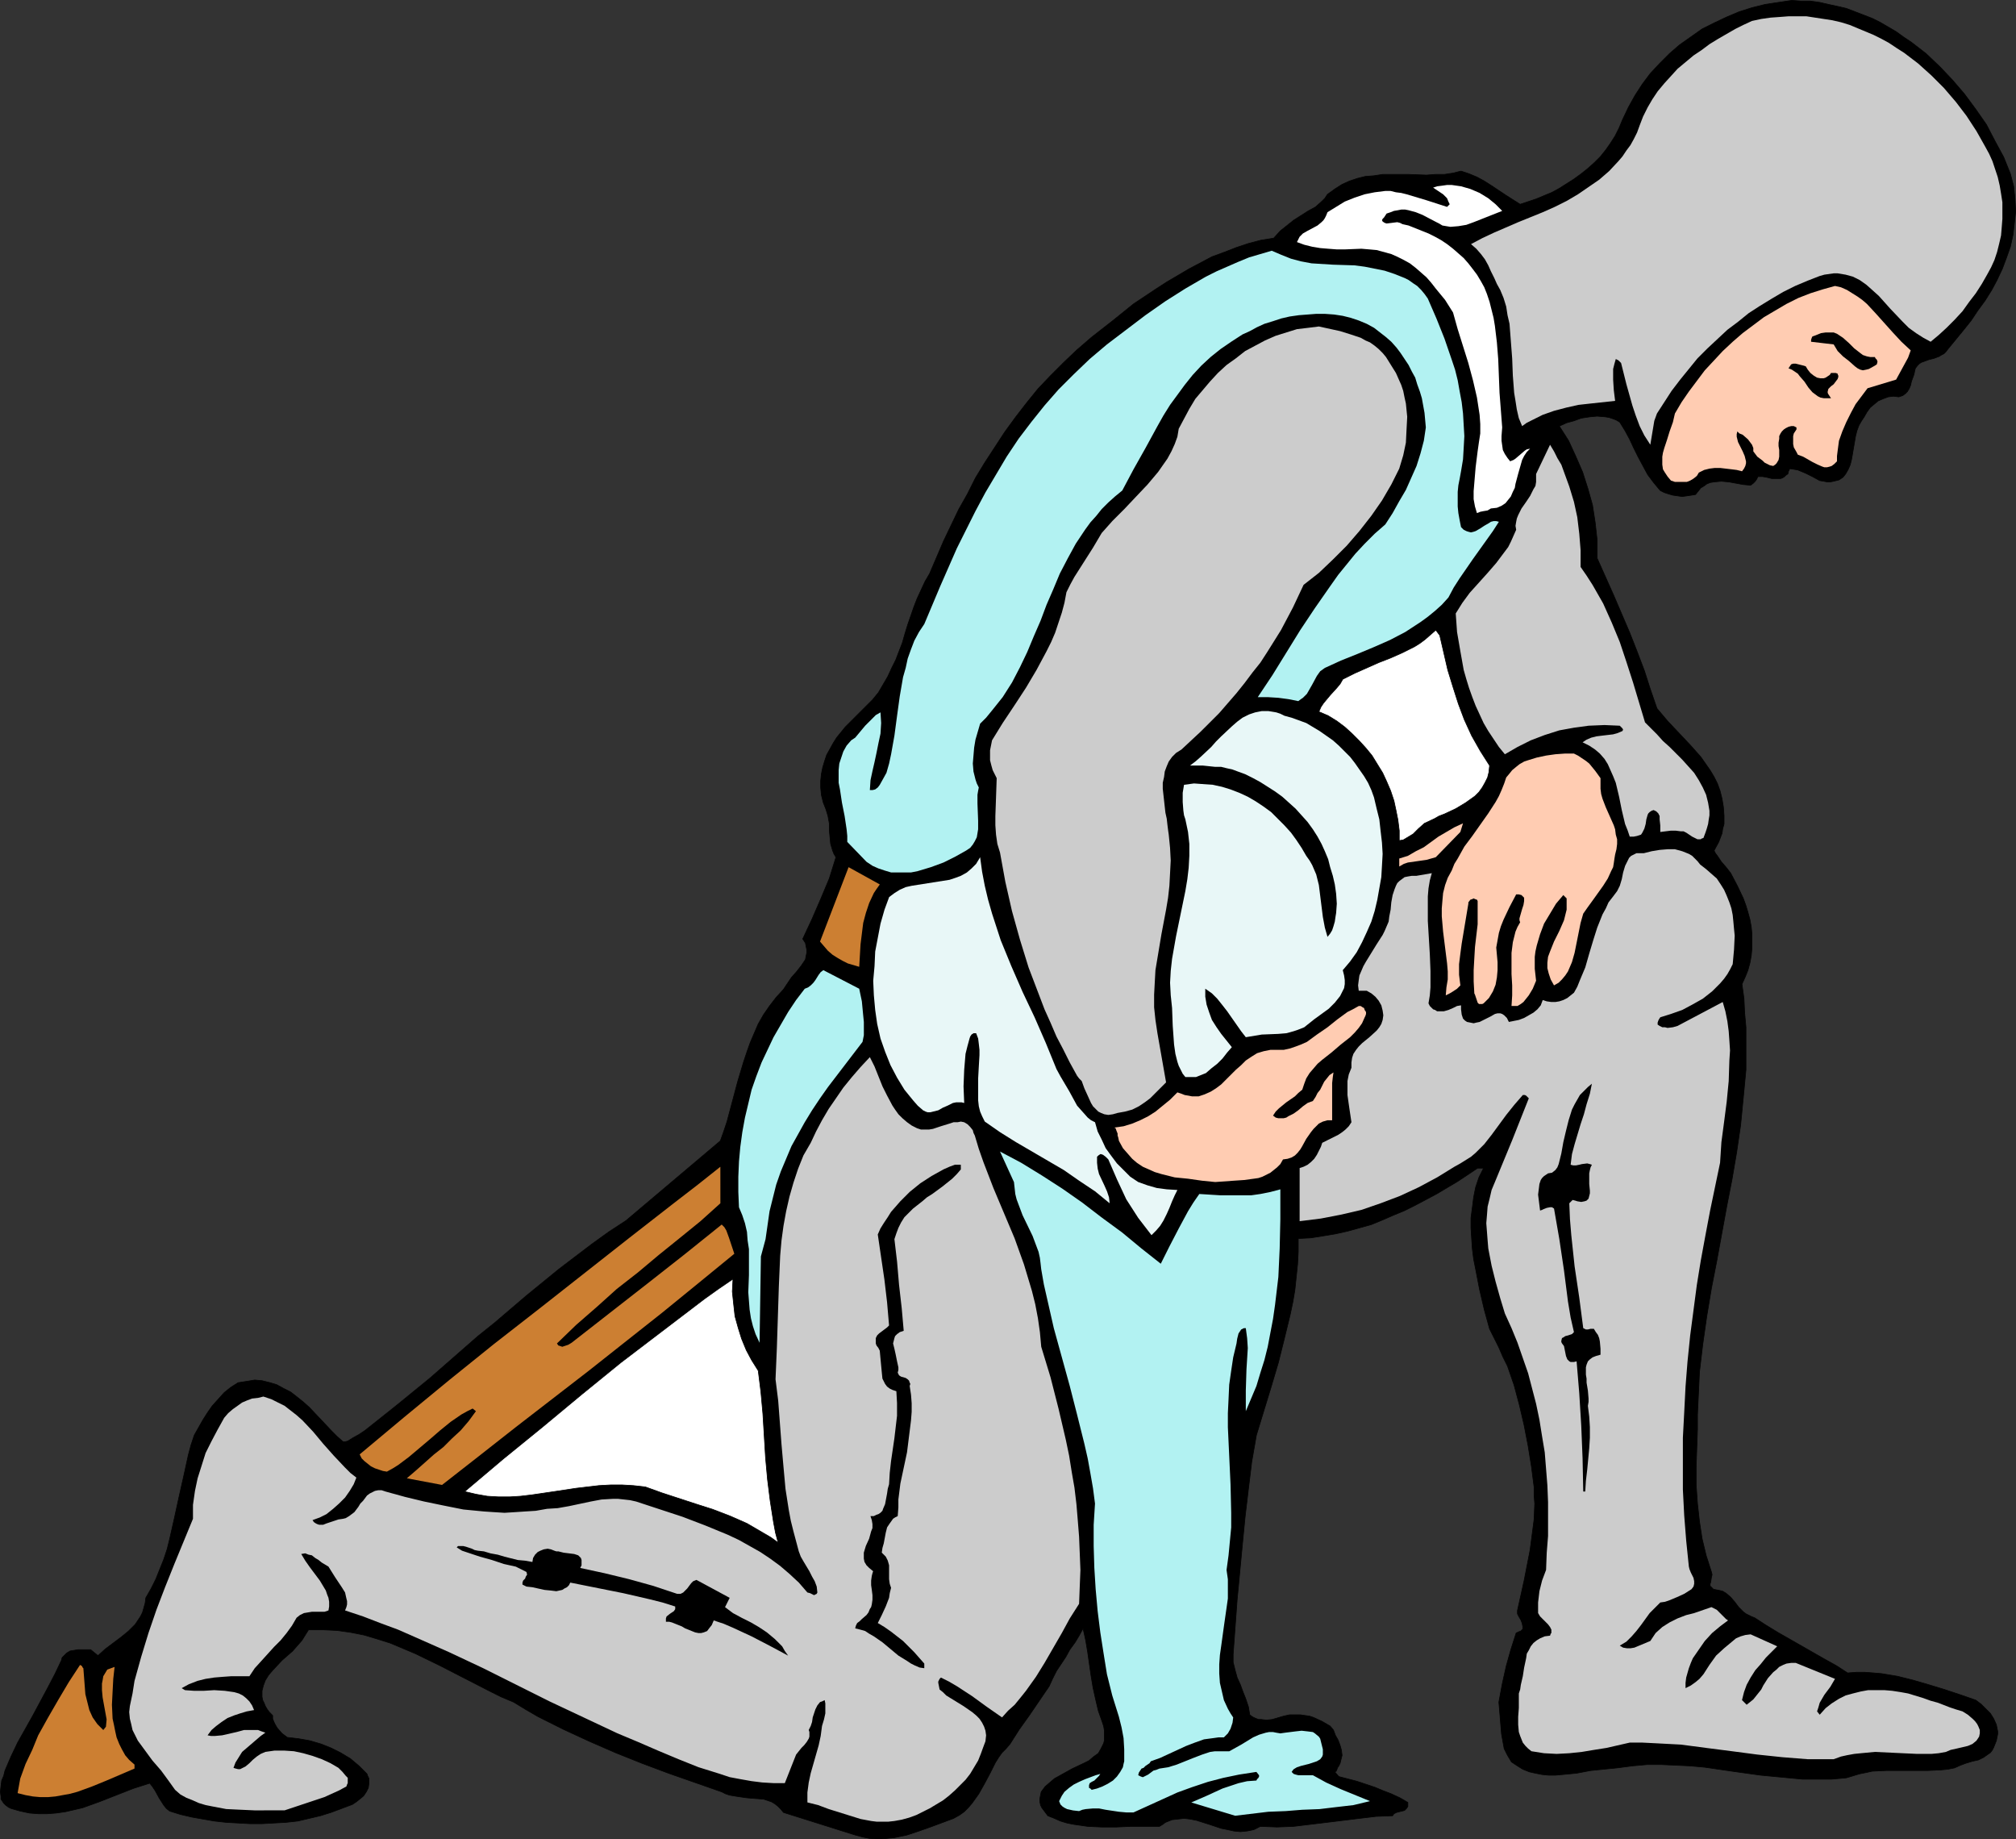
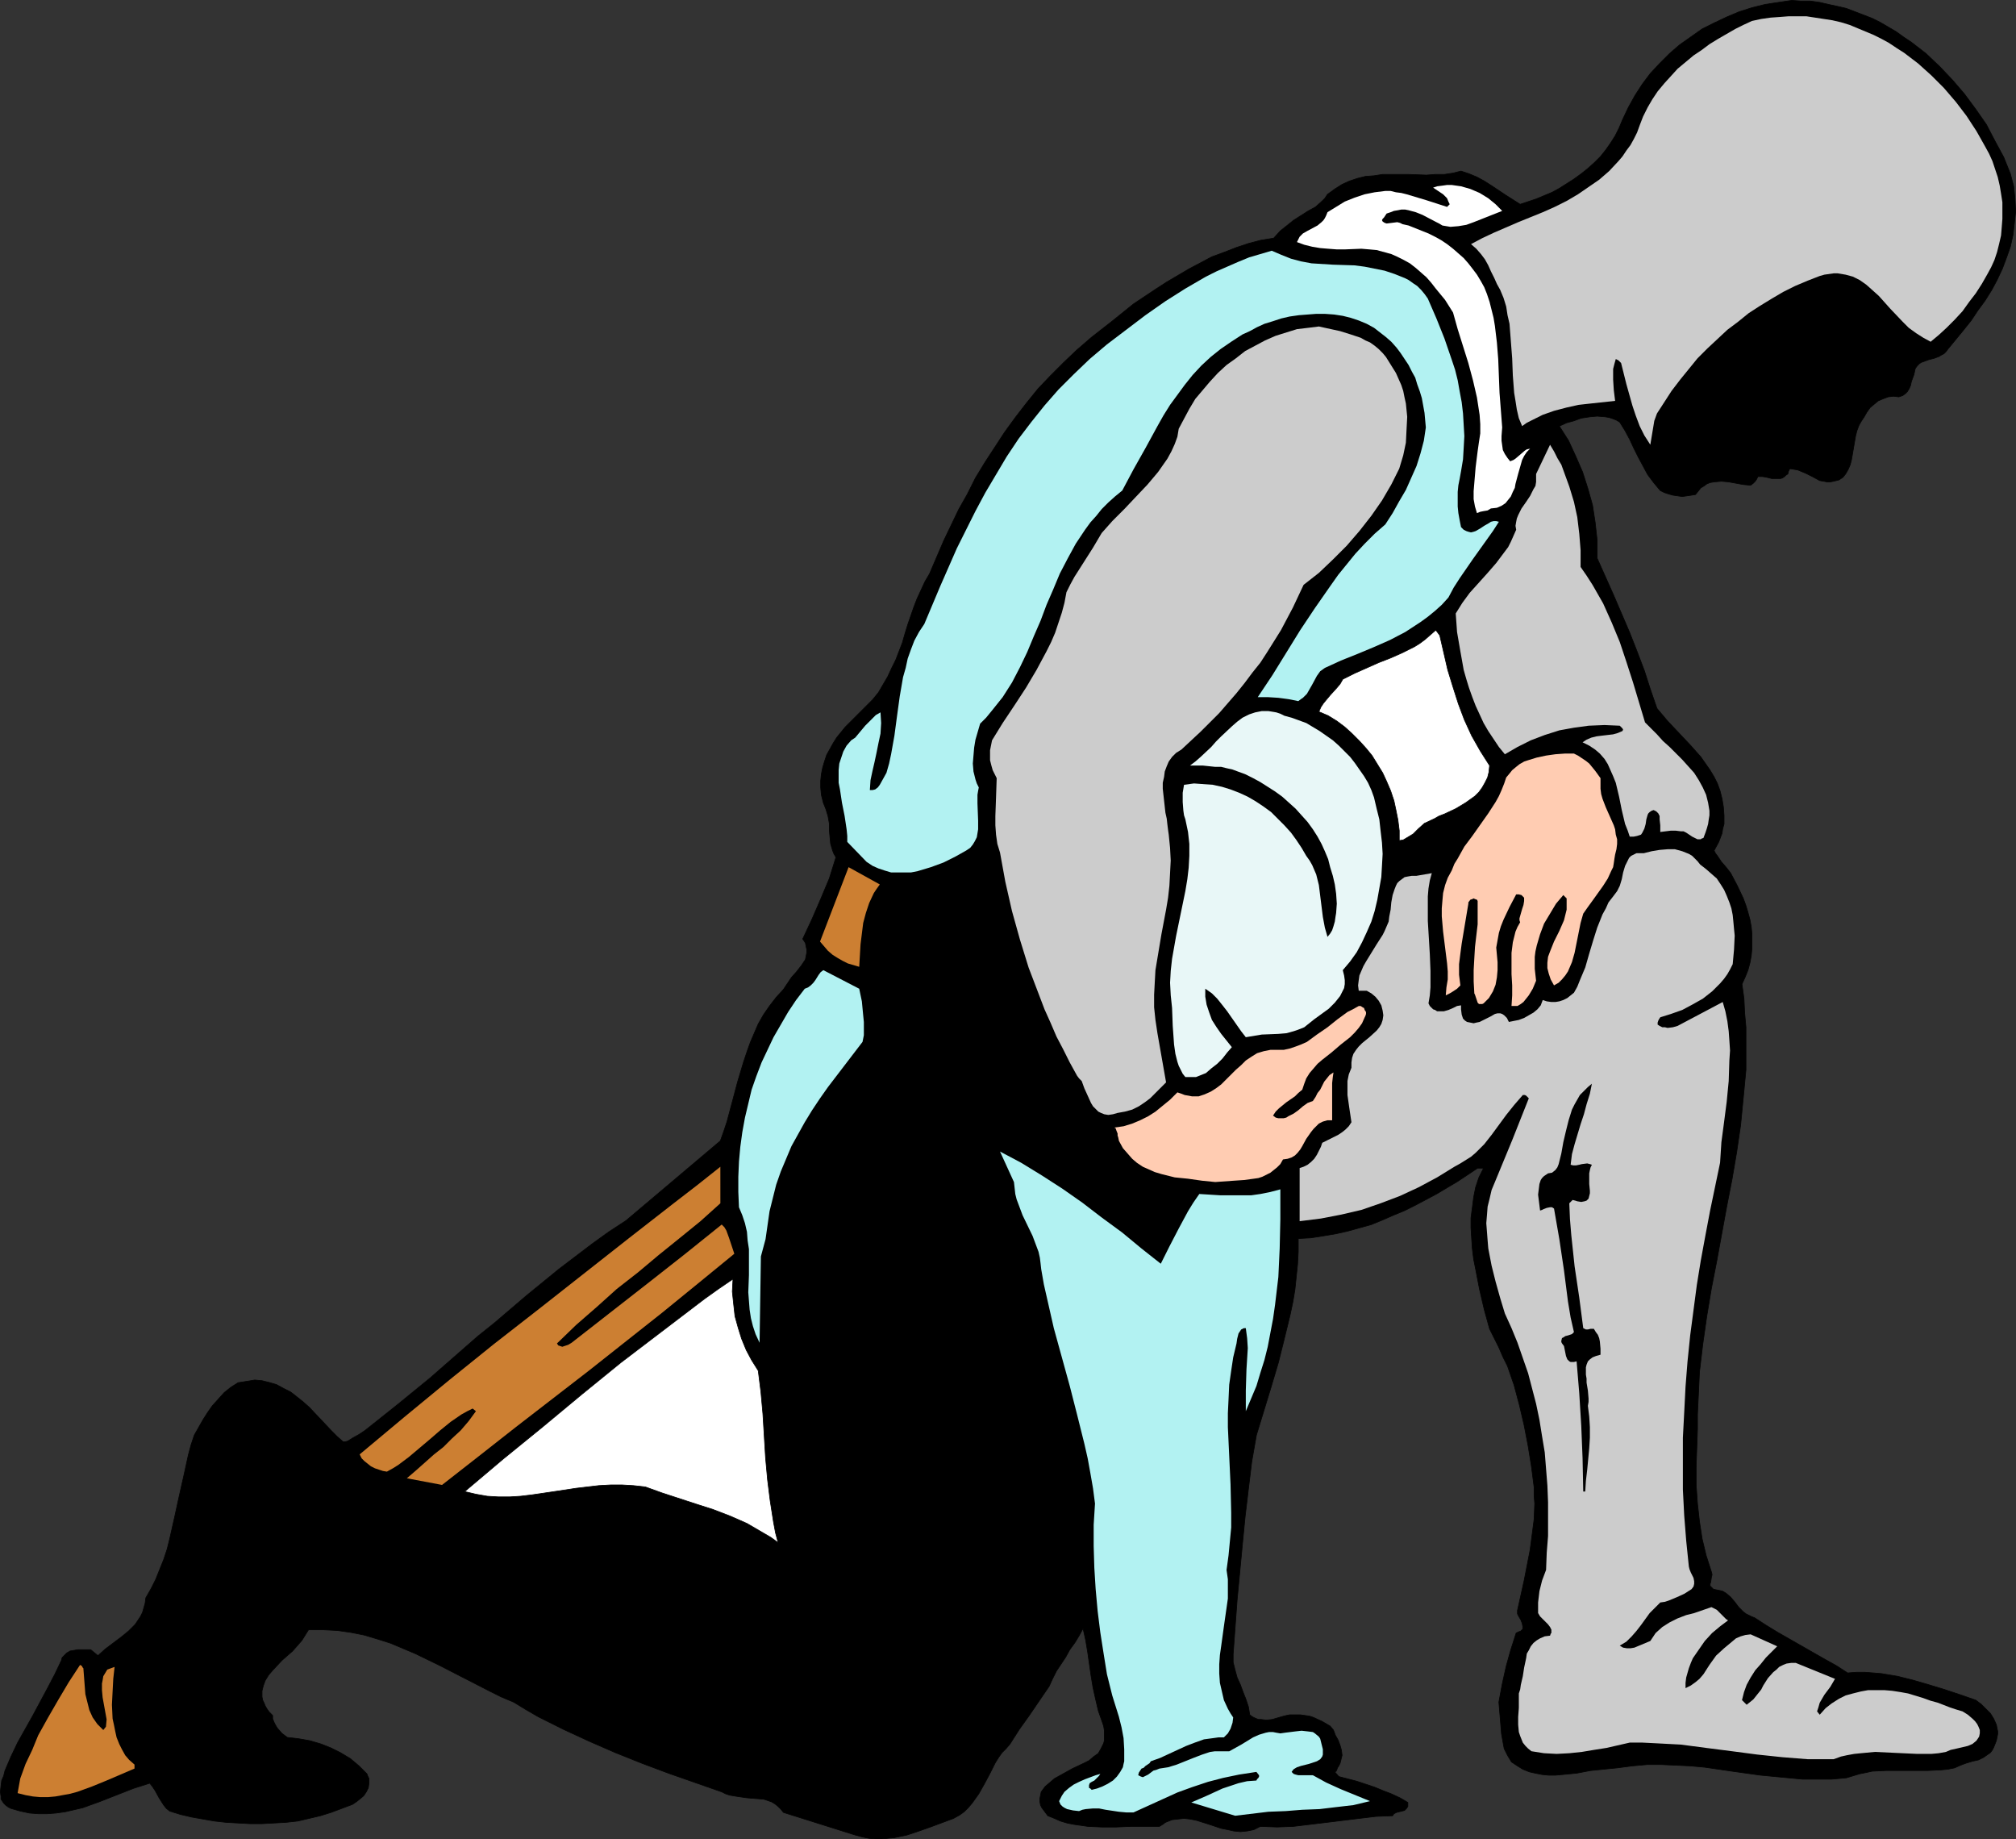
<svg xmlns="http://www.w3.org/2000/svg" xmlns:ns1="http://sodipodi.sourceforge.net/DTD/sodipodi-0.dtd" xmlns:ns2="http://www.inkscape.org/namespaces/inkscape" version="1.0" width="129.766mm" height="118.366mm" id="svg26" ns1:docname="Knight 13.wmf">
  <rect width="100%" height="100%" fill="#333333" stroke="none" />
  <ns1:namedview id="namedview26" pagecolor="#ffffff" bordercolor="#000000" borderopacity="0.25" ns2:showpageshadow="2" ns2:pageopacity="0.0" ns2:pagecheckerboard="0" ns2:deskcolor="#d1d1d1" ns2:document-units="mm" />
  <defs id="defs1">
    <pattern id="WMFhbasepattern" patternUnits="userSpaceOnUse" width="6" height="6" x="0" y="0" />
  </defs>
  <path style="fill:#000000;fill-opacity:1;fill-rule:evenodd;stroke:#000000;stroke-width:0.162px;stroke-linecap:round;stroke-linejoin:round;stroke-miterlimit:4;stroke-dasharray:none;stroke-opacity:1" d="m 489.082,42.249 0.808,3.07 0.323,3.07 0.162,3.07 -0.323,2.908 -0.323,2.747 -0.646,2.908 -0.97,2.747 -0.97,2.585 -1.293,2.747 -1.293,2.423 -1.616,2.585 -1.778,2.423 -1.616,2.423 -1.939,2.423 -3.717,4.524 -0.485,0.646 -0.485,0.485 -0.646,0.323 -0.485,0.323 -1.293,0.485 -1.293,0.323 -1.293,0.485 -0.485,0.162 -0.485,0.323 -0.485,0.485 -0.485,0.646 -0.162,0.646 -0.162,0.808 -0.646,1.777 -0.162,0.808 -0.323,0.808 -0.485,0.808 -0.485,0.485 -0.646,0.485 -0.97,0.323 -1.293,-0.162 -1.293,0.162 -1.293,0.485 -1.131,0.485 -0.97,0.808 -0.97,0.808 -0.808,1.131 -0.646,1.131 -0.646,0.969 -0.646,1.131 -0.485,1.292 -0.323,1.292 -0.97,5.655 -0.323,1.292 -0.485,1.131 -0.646,1.131 -0.646,0.808 -0.97,0.646 -1.293,0.323 -0.808,0.162 h -0.808 l -0.808,-0.162 -0.97,-0.162 -1.778,-0.969 -1.616,-0.808 -1.939,-0.808 -1.939,-0.323 -0.323,0.646 -0.162,0.646 -0.485,0.323 -0.323,0.323 -0.485,0.323 -0.485,0.162 h -1.131 -0.97 l -1.293,-0.323 -0.97,-0.162 h -1.131 l -0.323,0.646 -0.323,0.485 -0.485,0.485 -0.646,0.485 -1.778,-0.162 -1.778,-0.323 -1.778,-0.323 -1.778,-0.162 -1.778,0.162 -0.97,0.162 -0.808,0.323 -0.646,0.485 -0.808,0.485 -0.646,0.808 -0.646,0.808 -0.97,0.162 -1.131,0.162 -1.131,0.162 -1.131,-0.162 -1.131,-0.162 -1.131,-0.323 -0.97,-0.323 -0.97,-0.485 -1.616,-1.939 -1.454,-1.939 -1.131,-2.1 -1.131,-2.1 -1.131,-2.262 -0.97,-2.1 -1.131,-2.1 -1.293,-2.1 -0.808,-0.485 -0.808,-0.323 -0.97,-0.323 -0.97,-0.162 -1.939,-0.162 -1.778,0.162 -2.101,0.323 -1.778,0.646 -1.778,0.485 -1.778,0.808 2.262,3.554 1.778,3.877 1.616,3.716 1.293,4.039 1.131,4.039 0.646,4.201 0.485,4.362 v 4.362 l 4.04,9.047 3.878,9.047 1.778,4.524 1.778,4.685 1.454,4.524 1.616,4.685 2.586,3.07 5.494,5.816 2.586,2.908 1.131,1.616 1.131,1.616 0.97,1.616 0.808,1.616 0.646,1.777 0.485,1.939 0.323,1.939 0.162,2.1 v 1.131 0.969 l -0.323,1.131 -0.162,1.131 -0.808,2.1 -1.131,2.1 0.323,0.646 0.485,0.646 0.97,1.454 1.131,1.292 1.131,1.454 1.616,3.07 1.454,3.07 0.646,1.777 0.485,1.616 0.485,1.777 0.323,1.777 0.162,1.777 v 1.777 1.616 l -0.162,1.777 -0.323,1.777 -0.485,1.777 -0.646,1.616 -0.808,1.777 0.485,3.554 0.162,3.393 0.323,3.554 v 3.554 6.786 l -0.646,6.786 -0.646,6.624 -0.97,6.624 -1.131,6.624 -1.293,6.624 -2.424,13.248 -1.293,6.624 -1.131,6.786 -0.97,6.786 -0.808,6.786 -0.323,6.947 -0.162,3.393 v 3.554 l -0.162,4.524 -0.162,4.685 v 4.362 l 0.323,4.524 0.485,4.362 0.646,4.201 0.97,4.039 1.293,4.039 0.162,0.646 -0.162,0.646 -0.162,1.131 -0.162,0.485 v 0.485 l 0.323,0.323 0.485,0.485 0.808,0.162 0.808,0.162 0.646,0.162 0.808,0.485 1.131,0.969 0.97,1.131 0.97,1.292 1.131,1.131 0.646,0.485 0.646,0.323 0.646,0.323 0.808,0.323 2.747,1.777 2.909,1.777 11.312,6.463 2.909,1.616 2.747,1.777 2.101,-0.162 h 2.101 l 2.101,0.162 1.939,0.162 3.878,0.646 3.878,0.969 3.878,1.131 3.717,1.131 3.878,1.292 3.717,1.292 1.293,0.969 1.131,1.131 1.131,1.131 0.808,1.292 0.646,1.454 0.162,0.808 0.162,0.808 v 0.646 l -0.162,0.808 -0.162,0.808 -0.323,0.808 -0.323,0.808 -0.323,0.646 -0.485,0.646 -0.485,0.323 -1.131,0.808 -1.293,0.646 -1.454,0.323 -1.616,0.485 -1.293,0.485 -1.454,0.646 -1.616,0.323 -1.616,0.162 -3.394,0.162 h -3.394 -3.394 -3.232 l -3.394,0.162 -1.454,0.323 -1.616,0.323 -1.616,0.485 -1.616,0.485 -3.555,0.323 h -3.555 -3.555 l -3.394,-0.323 -6.787,-0.646 -6.949,-0.969 -6.626,-0.969 -3.555,-0.323 -3.394,-0.162 -3.555,-0.162 h -3.555 l -3.555,0.323 -3.717,0.485 -1.616,0.162 -1.616,0.162 -3.232,0.323 -3.394,0.646 -3.394,0.323 -1.778,0.162 h -1.616 l -1.616,-0.162 -1.616,-0.323 -1.454,-0.323 -1.616,-0.646 -1.293,-0.808 -1.454,-0.969 -0.485,-0.808 -0.485,-0.808 -0.808,-1.616 -0.323,-1.777 -0.323,-1.777 -0.323,-3.877 -0.323,-3.877 0.808,-4.362 0.97,-4.362 1.131,-4.039 1.293,-4.039 0.646,-0.323 0.485,-0.162 0.323,-0.323 0.162,-0.162 v -0.323 -0.323 l -0.162,-0.808 -0.323,-0.808 -0.485,-0.808 -0.323,-0.646 v -0.808 l 1.616,-7.27 1.454,-7.432 0.485,-3.716 0.485,-3.716 0.162,-3.877 -0.162,-1.939 v -2.1 l -0.646,-5.008 -0.808,-5.008 -0.97,-5.008 -1.131,-4.847 -1.293,-4.847 -1.616,-4.685 -1.131,-2.262 -0.97,-2.262 -1.131,-2.262 -1.131,-2.262 -1.293,-4.685 -1.131,-4.847 -0.97,-5.008 -0.485,-2.423 -0.323,-2.585 -0.162,-2.423 -0.162,-2.585 v -2.423 l 0.323,-2.423 0.323,-2.585 0.485,-2.423 0.808,-2.423 1.131,-2.262 h -1.454 l -4.848,3.231 -5.171,3.07 -5.171,2.747 -2.586,1.292 -2.747,1.131 -2.586,1.131 -2.747,1.131 -2.909,0.808 -2.909,0.808 -2.909,0.646 -2.909,0.485 -3.07,0.485 -3.07,0.162 v 3.231 l -0.162,3.07 -0.323,3.07 -0.323,3.07 -0.485,2.908 -0.646,3.07 -1.454,5.978 -1.454,5.816 -1.778,5.978 -1.778,5.816 -1.778,5.816 -1.131,6.462 -0.808,6.624 -0.808,6.786 -0.646,6.624 -1.293,13.571 -0.97,13.248 v 0.969 0.969 l 0.485,1.939 0.485,1.777 0.808,1.777 0.646,1.777 0.646,1.616 0.646,1.939 0.323,1.939 0.646,0.485 0.646,0.323 0.808,0.323 h 0.646 l 1.293,0.162 1.454,-0.162 2.747,-0.808 1.454,-0.323 h 1.293 1.293 l 1.131,0.162 1.131,0.162 0.97,0.323 2.101,0.969 1.939,1.131 0.808,0.969 0.485,1.292 0.646,1.131 0.485,1.292 0.323,1.131 0.162,1.292 -0.323,1.292 -0.162,0.646 -0.323,0.646 -0.323,0.485 -0.162,0.485 -0.162,0.323 -0.323,0.162 0.97,1.131 4.363,1.131 4.363,1.454 1.939,0.808 2.101,0.808 2.101,0.969 1.939,1.131 v 0.485 0.485 l -0.323,0.485 -0.485,0.485 -0.646,0.162 -1.293,0.323 -0.646,0.323 -0.323,0.485 -4.04,0.162 -4.04,0.485 -7.918,0.969 -4.04,0.485 -4.04,0.485 -4.04,0.162 -4.04,-0.162 -1.616,0.808 -1.616,0.323 -1.616,0.162 -1.616,-0.162 -1.454,-0.323 -1.616,-0.323 -1.454,-0.485 -1.454,-0.485 -3.07,-0.969 -1.616,-0.323 -1.454,-0.162 -1.454,0.162 -1.454,0.162 -1.616,0.646 -0.646,0.485 -0.808,0.485 h -3.555 -3.394 l -3.555,0.162 h -3.555 l -3.394,-0.162 -3.394,-0.485 -1.616,-0.323 -1.616,-0.485 -1.454,-0.646 -1.616,-0.646 -0.97,-1.292 -0.485,-0.646 -0.323,-0.646 -0.162,-0.808 v -0.808 l 0.162,-0.808 0.162,-0.808 0.97,-1.292 1.131,-0.969 1.131,-0.969 1.454,-0.808 2.909,-1.616 2.747,-1.292 1.293,-0.646 1.131,-0.969 1.131,-0.808 0.646,-1.131 0.646,-1.292 0.162,-0.646 v -0.808 -0.808 -0.969 l -0.162,-0.969 -0.323,-0.969 -0.97,-2.747 -0.646,-2.747 -0.646,-2.908 -0.485,-2.908 -0.808,-5.655 -0.485,-2.908 -0.646,-2.908 -0.97,1.777 -0.97,1.616 -1.293,1.777 -0.97,1.777 -2.262,3.393 -0.97,1.939 -0.808,1.777 -2.424,3.554 -2.424,3.554 -2.424,3.393 -2.262,3.554 -0.97,1.131 -0.97,0.969 -0.808,1.131 -0.808,1.292 -1.293,2.585 -1.293,2.423 -1.454,2.585 -0.808,1.131 -0.808,1.131 -0.97,1.131 -0.97,0.969 -1.131,0.808 -1.454,0.808 -5.656,2.1 -2.747,0.969 -2.909,0.969 -3.07,0.646 -1.616,0.162 -1.454,0.162 h -1.616 l -1.454,-0.162 -1.616,-0.323 -1.778,-0.485 -17.453,-5.493 -0.646,-0.808 -0.646,-0.646 -0.808,-0.646 -0.808,-0.485 -0.97,-0.323 -0.97,-0.323 -2.101,-0.162 -1.939,-0.162 -2.262,-0.323 -1.939,-0.323 -0.97,-0.323 -0.97,-0.485 -12.928,-4.524 -6.464,-2.423 -6.464,-2.585 -6.302,-2.747 -6.302,-2.908 -6.141,-3.07 -3.07,-1.777 -2.909,-1.777 -3.07,-1.292 -2.909,-1.454 -5.979,-3.07 -5.979,-3.07 -5.979,-2.908 -3.07,-1.292 -3.07,-1.292 -3.07,-0.969 -3.232,-0.969 -3.232,-0.646 -3.394,-0.485 -3.394,-0.162 h -3.555 l -0.808,1.292 -0.808,1.292 -1.131,1.292 -1.131,1.292 -1.293,1.131 -1.293,1.131 -2.262,2.423 -0.97,1.131 -0.808,1.292 -0.485,1.292 -0.323,1.292 v 0.646 0.808 l 0.162,0.808 0.323,0.646 0.323,0.808 0.485,0.808 0.485,0.646 0.808,0.808 v 0.808 l 0.323,0.808 0.323,0.646 0.485,0.808 1.131,1.292 1.293,0.969 2.747,0.323 2.747,0.485 2.747,0.808 2.424,0.969 2.262,1.131 2.424,1.454 2.101,1.777 1.939,1.939 0.162,0.485 0.323,0.646 v 1.131 l -0.162,1.131 -0.485,0.969 -0.646,0.969 -0.97,0.808 -0.808,0.646 -0.97,0.646 -2.586,0.969 -2.586,0.969 -2.586,0.808 -2.747,0.646 -2.747,0.646 -2.909,0.323 -2.909,0.162 -2.909,0.162 h -2.909 l -2.909,-0.162 -2.909,-0.162 -2.909,-0.323 -2.747,-0.485 -2.747,-0.485 -2.747,-0.646 -2.586,-0.808 -0.808,-0.646 -0.646,-0.808 -1.131,-1.777 -0.97,-1.777 -0.646,-0.969 -0.646,-0.808 -4.04,1.292 -8.242,3.231 -4.04,1.454 -2.101,0.485 -2.101,0.485 -2.262,0.323 -2.101,0.162 H 9.292 l -2.101,-0.162 -2.262,-0.485 -2.262,-0.646 -0.646,-0.323 -0.646,-0.485 -0.485,-0.485 -0.323,-0.485 -0.323,-0.485 v -0.646 l -0.162,-1.131 0.162,-1.454 0.162,-1.292 0.485,-1.131 0.323,-1.292 1.454,-3.393 1.616,-3.393 3.717,-6.624 3.555,-6.624 1.778,-3.393 1.616,-3.393 0.162,-0.646 0.485,-0.485 0.646,-0.646 0.808,-0.485 0.97,-0.162 0.97,-0.162 h 3.07 l 1.778,1.454 1.778,-1.616 1.939,-1.454 1.939,-1.454 1.778,-1.454 1.616,-1.616 0.646,-0.969 0.646,-0.969 0.485,-0.969 0.323,-1.131 0.323,-1.131 0.162,-1.292 1.293,-2.262 1.131,-2.262 0.97,-2.423 0.97,-2.423 0.808,-2.423 0.646,-2.585 1.131,-5.008 1.131,-5.17 1.131,-5.008 1.131,-5.17 0.646,-2.423 0.808,-2.423 2.101,-3.716 1.131,-1.777 1.131,-1.616 1.454,-1.616 1.454,-1.616 1.616,-1.292 1.778,-1.131 2.101,-0.323 1.939,-0.323 1.778,0.162 1.939,0.485 1.616,0.485 1.778,0.969 1.616,0.808 1.454,1.131 1.616,1.292 1.454,1.292 2.747,2.908 2.747,2.908 1.293,1.292 1.454,1.292 h 0.485 l 0.646,-0.162 1.293,-0.808 1.454,-0.808 1.454,-0.969 7.918,-6.301 7.918,-6.462 7.757,-6.786 3.878,-3.393 4.04,-3.231 7.757,-6.624 7.918,-6.463 4.04,-3.07 4.04,-3.07 4.04,-2.908 4.202,-2.747 22.947,-19.387 0.808,-2.262 0.808,-2.423 2.586,-9.694 1.454,-4.847 0.808,-2.423 0.808,-2.262 0.97,-2.262 0.97,-2.262 1.293,-2.262 1.454,-2.1 1.616,-2.1 1.778,-1.939 0.97,-1.454 0.97,-1.454 1.293,-1.454 1.131,-1.454 0.97,-1.454 0.162,-0.808 0.162,-0.808 v -0.808 l -0.162,-0.808 -0.162,-0.808 -0.646,-0.969 2.262,-4.847 2.101,-4.847 2.101,-5.008 0.808,-2.585 0.808,-2.585 -0.485,-0.808 -0.323,-0.808 -0.485,-1.616 -0.162,-1.616 -0.162,-1.777 v -1.616 l -0.323,-1.777 -0.485,-1.616 -0.323,-0.808 -0.323,-0.808 -0.485,-1.939 -0.162,-1.777 v -1.616 l 0.162,-1.616 0.323,-1.616 0.485,-1.616 0.485,-1.454 0.808,-1.454 0.808,-1.454 0.808,-1.292 2.101,-2.585 2.424,-2.423 2.424,-2.423 1.778,-1.777 1.454,-1.777 1.131,-1.939 1.131,-1.939 0.97,-2.1 0.97,-1.939 1.616,-4.201 0.646,-2.262 0.646,-2.1 1.454,-4.201 0.808,-2.1 0.97,-2.1 0.97,-2.1 1.131,-1.939 3.394,-7.917 1.778,-3.716 1.939,-4.039 2.101,-3.716 1.939,-3.877 2.262,-3.716 2.424,-3.716 2.424,-3.716 2.586,-3.554 2.747,-3.554 2.747,-3.393 3.07,-3.231 3.232,-3.231 3.232,-3.07 3.555,-3.07 5.171,-4.039 5.01,-4.039 5.333,-3.554 2.747,-1.777 2.747,-1.616 2.747,-1.616 2.747,-1.454 2.747,-1.454 3.07,-1.131 2.909,-1.131 2.909,-0.969 3.07,-0.808 3.07,-0.485 1.616,-1.777 1.616,-1.292 1.616,-1.292 3.555,-2.262 1.778,-0.969 1.616,-1.454 0.646,-0.646 0.646,-0.969 1.778,-1.292 1.778,-1.131 1.778,-0.808 1.939,-0.646 1.939,-0.485 2.101,-0.162 2.101,-0.323 h 6.302 l 4.363,0.162 2.101,-0.162 h 2.262 l 2.101,-0.323 1.939,-0.485 1.939,0.646 1.939,0.808 1.778,0.969 1.778,1.131 3.394,2.262 3.555,2.262 3.878,-1.292 1.939,-0.808 1.939,-0.808 1.778,-0.969 1.778,-1.131 1.778,-1.131 1.778,-1.292 1.616,-1.292 1.616,-1.454 1.454,-1.454 1.293,-1.616 1.131,-1.616 1.131,-1.777 0.97,-1.939 0.808,-1.939 1.454,-3.07 1.616,-2.908 1.778,-2.747 1.939,-2.585 2.262,-2.423 2.424,-2.423 2.424,-2.1 2.747,-1.939 2.747,-1.939 2.909,-1.454 3.07,-1.454 3.07,-1.292 3.07,-0.969 3.232,-0.808 3.232,-0.485 3.232,-0.485 2.262,0.162 h 2.262 l 2.262,0.323 2.101,0.485 2.262,0.485 2.101,0.485 2.101,0.808 2.101,0.808 2.101,0.808 1.939,0.969 1.939,1.131 1.939,1.131 1.778,1.292 1.939,1.292 3.555,2.747 3.394,3.231 3.07,3.231 2.909,3.393 2.747,3.716 2.586,3.716 2.101,4.039 2.101,3.877 z" id="path1" />
  <path style="fill:#cccccc;fill-opacity:1;fill-rule:evenodd;stroke:none" d="m 482.941,35.625 0.97,1.777 0.808,1.777 0.646,1.939 0.646,1.939 0.485,2.1 0.323,1.939 0.323,2.1 v 2.1 1.939 l -0.162,2.1 -0.162,1.939 -0.485,2.1 -0.485,1.939 -0.646,1.939 -0.808,1.777 -0.97,1.777 -1.293,2.262 -1.454,2.262 -1.616,2.1 -1.616,2.262 -1.939,2.1 -1.939,1.939 -1.939,1.777 -1.939,1.616 -1.778,-0.969 -1.778,-1.131 -1.778,-1.292 -1.454,-1.454 -3.07,-3.231 -2.747,-3.07 -1.616,-1.454 -1.454,-1.292 -1.616,-1.131 -1.616,-0.808 -1.778,-0.485 -0.97,-0.162 -0.97,-0.162 h -0.97 l -1.131,0.162 -1.131,0.162 -1.131,0.323 -2.909,1.131 -3.07,1.292 -2.909,1.454 -2.747,1.616 -2.909,1.777 -2.747,1.777 -2.586,2.1 -2.586,1.939 -2.424,2.262 -2.424,2.262 -2.424,2.423 -2.101,2.585 -2.101,2.585 -2.101,2.747 -1.778,2.747 -1.778,2.747 -0.646,1.777 -0.323,1.939 -0.646,3.877 -1.454,-2.262 -1.131,-2.262 -0.97,-2.585 -0.808,-2.423 -1.454,-5.17 -1.293,-5.17 -0.323,-0.323 -0.323,-0.323 -0.323,-0.162 -0.323,-0.162 -0.323,1.131 -0.323,1.292 v 1.292 1.292 l 0.162,2.585 0.323,2.585 -5.979,0.646 -2.909,0.323 -2.909,0.646 -3.07,0.808 -2.747,0.969 -2.586,1.292 -1.293,0.646 -1.131,0.808 -0.808,-1.939 -0.485,-2.1 -0.323,-2.1 -0.323,-1.939 -0.323,-4.201 -0.162,-4.201 -0.323,-4.201 -0.323,-4.201 -0.485,-2.1 -0.323,-2.1 -0.646,-2.1 -0.808,-1.939 -0.808,-1.454 -0.646,-1.454 -0.808,-1.616 -0.646,-1.454 -0.808,-1.454 -0.97,-1.292 -1.131,-1.292 -1.293,-1.131 2.747,-1.454 2.747,-1.292 5.979,-2.585 5.979,-2.423 2.909,-1.292 2.909,-1.454 2.747,-1.616 2.586,-1.777 2.586,-1.777 2.424,-2.1 2.262,-2.423 0.97,-1.131 0.97,-1.454 0.97,-1.292 0.808,-1.454 0.808,-1.616 0.646,-1.777 0.808,-2.1 1.131,-2.262 1.131,-1.939 1.293,-1.939 1.616,-1.939 1.616,-1.777 1.616,-1.777 1.939,-1.616 1.939,-1.616 1.939,-1.292 1.939,-1.454 2.101,-1.292 4.202,-2.423 1.939,-0.969 2.101,-0.969 2.262,-0.485 2.262,-0.323 2.262,-0.162 2.101,-0.162 h 2.262 2.101 l 2.101,0.323 2.101,0.323 2.101,0.323 2.101,0.485 2.101,0.646 1.939,0.808 1.939,0.808 1.939,0.808 1.939,0.969 1.778,0.969 1.939,1.292 1.778,1.131 3.394,2.585 3.232,2.908 3.07,3.07 2.909,3.393 2.586,3.393 2.424,3.716 z" id="path2" />
  <path style="fill:#ffffff;fill-opacity:1;fill-rule:evenodd;stroke:none" d="m 365.458,51.296 -6.949,2.747 -1.778,0.646 -1.939,0.323 -1.939,0.162 -0.97,-0.162 -0.97,-0.162 -0.808,-0.485 -0.646,-0.323 -3.394,-1.777 -1.616,-0.646 -1.778,-0.485 -0.808,-0.162 h -0.97 l -0.808,0.162 -0.97,0.162 -0.808,0.323 -0.97,0.323 -0.323,0.485 -0.323,0.485 -0.323,0.323 -0.162,0.323 0.162,0.323 0.485,0.323 0.485,0.162 1.293,-0.162 1.293,-0.162 0.646,0.162 0.646,0.323 1.454,0.323 1.616,0.646 1.616,0.646 1.616,0.646 1.616,0.808 1.454,0.808 1.454,0.969 1.454,1.131 1.293,1.131 1.293,1.131 1.131,1.292 1.131,1.454 0.97,1.292 0.97,1.616 0.808,1.454 0.646,1.616 0.646,1.939 0.97,3.877 0.323,1.939 0.485,4.039 0.323,4.039 0.323,8.24 0.323,4.201 0.323,4.201 -0.162,2.1 v 1.131 l 0.162,1.131 0.162,1.131 0.485,0.969 0.646,0.969 0.646,0.808 0.808,-0.323 0.485,-0.323 1.131,-0.969 1.131,-0.969 0.485,-0.323 0.808,-0.162 -0.808,0.808 -0.646,0.969 -0.485,0.969 -0.323,1.131 -0.646,2.262 -0.646,2.423 -0.162,0.969 -0.485,0.969 -0.485,1.131 -0.646,0.808 -0.646,0.808 -0.97,0.646 -1.131,0.485 -1.454,0.162 -0.808,0.485 -0.97,0.162 -0.808,0.162 -0.808,0.323 -0.485,-1.616 -0.323,-1.777 v -1.939 l 0.162,-1.939 0.323,-3.877 0.485,-3.877 0.323,-2.262 0.323,-2.1 v -2.262 l -0.162,-2.262 -0.323,-2.1 -0.323,-2.1 -0.97,-4.201 -1.131,-4.201 -2.586,-8.24 -1.131,-4.039 -1.939,-3.07 -2.262,-2.747 -1.131,-1.454 -1.131,-1.292 -1.293,-1.131 -1.293,-1.131 -1.454,-1.131 -1.454,-0.808 -1.616,-0.808 -1.454,-0.646 -1.778,-0.485 -1.778,-0.485 -1.778,-0.162 -1.939,-0.162 -4.04,0.162 h -1.939 l -2.101,-0.162 -1.939,-0.162 -1.939,-0.323 -1.939,-0.485 -1.778,-0.646 0.323,-0.646 0.323,-0.646 0.808,-0.808 1.131,-0.646 2.424,-1.292 0.97,-0.808 0.485,-0.485 0.323,-0.485 0.323,-0.646 0.323,-0.808 2.101,-1.292 2.101,-1.292 2.424,-0.969 2.424,-0.808 2.424,-0.485 1.293,-0.162 1.293,-0.162 h 1.293 l 1.293,0.323 1.293,0.162 1.293,0.323 4.848,1.454 5.01,1.616 v 0 l 0.646,-0.646 -0.323,-0.646 -0.323,-0.808 -0.485,-0.485 -0.485,-0.485 -2.424,-1.616 0.97,-0.323 1.293,-0.162 1.131,-0.162 h 1.131 l 2.262,0.323 2.262,0.646 2.262,0.969 2.101,1.292 1.778,1.454 z" id="path3" />
  <path style="fill:#b2f2f2;fill-opacity:1;fill-rule:evenodd;stroke:none" d="m 329.583,64.544 2.424,0.323 2.424,0.485 2.424,0.485 2.424,0.808 2.424,0.969 0.97,0.485 1.131,0.808 0.97,0.646 0.97,0.969 0.808,0.969 0.808,1.131 2.101,4.847 1.939,4.847 1.778,5.17 0.808,2.423 0.646,2.585 0.485,2.747 0.485,2.585 0.323,2.747 0.162,2.747 0.162,2.747 -0.162,2.908 -0.162,2.747 -0.485,2.908 -0.323,1.777 -0.323,1.616 -0.162,1.616 v 1.777 1.777 l 0.162,1.616 0.323,1.777 0.323,1.616 0.646,0.646 0.646,0.323 0.485,0.162 0.646,0.162 0.646,-0.162 0.485,-0.162 1.131,-0.646 0.97,-0.646 1.131,-0.646 0.485,-0.323 0.646,-0.162 h 0.646 l 0.646,0.162 -1.454,2.262 -1.616,2.262 -3.232,4.524 -3.232,4.685 -1.454,2.262 -1.293,2.423 -1.616,1.777 -1.616,1.454 -1.778,1.454 -1.778,1.292 -3.717,2.423 -3.717,1.939 -4.04,1.777 -3.878,1.616 -4.04,1.616 -3.878,1.777 -1.131,0.808 -0.808,1.131 -1.131,2.1 -0.646,1.131 -0.646,1.131 -0.97,0.969 -0.485,0.323 -0.646,0.485 -2.424,-0.485 -2.424,-0.323 -2.586,-0.162 h -2.424 l 3.555,-5.332 3.394,-5.493 3.394,-5.493 3.555,-5.332 3.717,-5.332 1.939,-2.747 2.101,-2.585 2.101,-2.585 2.262,-2.423 2.424,-2.423 2.586,-2.262 1.778,-2.747 1.616,-2.908 1.616,-2.747 1.293,-2.908 1.293,-2.908 0.97,-3.07 0.808,-3.07 0.485,-3.231 -0.323,-3.554 -0.323,-1.777 -0.323,-1.777 -0.485,-1.616 -0.646,-1.777 -0.485,-1.616 -0.808,-1.454 -0.808,-1.616 -0.97,-1.454 -0.97,-1.454 -0.97,-1.292 -1.293,-1.454 -1.293,-1.131 -1.454,-1.131 -1.454,-1.131 -1.778,-0.969 -1.939,-0.808 -1.939,-0.646 -1.939,-0.485 -2.101,-0.323 -2.262,-0.162 h -2.101 l -2.101,0.162 -2.101,0.162 -2.262,0.323 -2.101,0.485 -1.939,0.646 -2.101,0.646 -1.778,0.808 -1.778,0.969 -1.778,0.808 -2.747,1.777 -2.586,1.777 -2.424,1.939 -2.262,2.1 -2.101,2.262 -1.939,2.423 -1.778,2.423 -1.778,2.423 -1.616,2.585 -1.454,2.585 -2.909,5.332 -2.909,5.17 -2.747,5.17 -1.778,1.454 -1.616,1.454 -1.616,1.616 -1.293,1.616 -1.454,1.616 -1.293,1.777 -2.262,3.393 -1.939,3.554 -1.939,3.716 -1.616,3.877 -1.616,3.716 -1.454,3.877 -1.616,3.716 -1.616,3.877 -1.778,3.716 -1.939,3.716 -2.262,3.554 -1.293,1.616 -1.293,1.616 -1.454,1.777 -1.454,1.454 -1.131,3.877 -0.323,1.939 -0.162,1.939 -0.162,1.939 0.162,1.939 0.485,1.939 0.323,0.969 0.485,0.969 -0.162,0.808 -0.162,0.969 v 2.1 l 0.162,4.201 v 2.1 l -0.162,0.969 -0.162,0.969 -0.485,0.969 -0.485,0.808 -0.646,0.808 -0.97,0.646 -2.586,1.454 -2.909,1.454 -3.07,1.131 -1.616,0.485 -1.616,0.485 -1.616,0.323 h -1.616 -1.616 -1.616 l -1.616,-0.485 -1.454,-0.485 -1.454,-0.646 -1.454,-0.969 -4.686,-4.847 v -1.454 l -0.162,-1.616 -0.485,-3.231 -0.323,-1.616 -0.323,-1.616 -0.485,-3.231 -0.323,-1.616 v -1.616 -1.454 l 0.162,-1.616 0.485,-1.454 0.485,-1.454 0.808,-1.454 1.131,-1.292 0.97,-0.646 0.808,-0.969 0.808,-0.969 0.808,-0.969 1.778,-1.777 0.808,-0.808 1.131,-0.646 0.162,2.585 -0.162,2.585 -0.485,2.262 -0.485,2.423 -0.485,2.262 -0.485,2.1 -0.485,2.262 -0.162,2.423 h 0.323 0.323 l 0.646,-0.162 0.646,-0.485 0.485,-0.646 0.808,-1.454 0.808,-1.454 0.646,-2.262 0.485,-2.262 0.808,-4.524 0.646,-4.847 0.646,-4.685 0.808,-4.685 0.646,-2.262 0.485,-2.262 0.808,-2.262 0.808,-2.1 1.131,-2.1 1.293,-1.939 3.878,-9.209 4.04,-9.209 2.262,-4.524 2.262,-4.524 2.424,-4.524 2.586,-4.362 2.586,-4.362 2.909,-4.362 3.07,-4.039 3.232,-4.039 3.394,-3.877 3.717,-3.716 3.878,-3.716 4.202,-3.554 4.686,-3.554 4.686,-3.554 4.848,-3.393 4.848,-3.07 5.01,-2.908 2.586,-1.292 2.586,-1.131 2.586,-1.131 2.747,-1.131 2.747,-0.808 2.747,-0.808 2.262,0.969 2.424,0.969 2.424,0.646 2.586,0.485 2.586,0.162 2.586,0.162 z" id="path4" />
-   <path style="fill:#ffccb2;fill-opacity:1;fill-rule:evenodd;stroke:none" d="m 464.842,85.224 -0.646,1.777 -0.97,1.777 -1.939,3.554 -6.949,2.1 -2.909,3.877 -1.131,2.1 -1.131,2.262 -0.97,2.262 -0.808,2.262 -0.323,2.423 -0.162,1.292 v 1.292 l -0.646,0.646 -0.646,0.485 -0.485,0.162 -0.646,0.162 h -0.646 l -0.485,-0.162 -1.131,-0.485 -1.293,-0.646 -1.131,-0.646 -1.131,-0.646 -1.293,-0.485 -0.323,-0.646 -0.646,-1.131 -0.162,-0.808 v -1.292 -0.646 l 0.162,-0.646 0.646,-0.969 v -0.162 -0.323 l -0.323,-0.162 -0.323,-0.162 h -0.646 l -0.646,0.162 -0.646,0.323 -0.485,0.323 -0.485,0.485 -0.323,0.485 -0.323,0.646 v 0.646 l -0.162,0.969 v 0.808 l 0.162,0.969 v 0.808 0.808 l -0.162,0.808 -0.485,0.808 -0.323,0.323 -0.485,0.323 -0.808,-0.162 -0.646,-0.323 -0.646,-0.323 -0.485,-0.485 -1.293,-0.969 -0.97,-1.292 v -0.808 l -0.323,-0.808 -0.485,-0.646 -0.485,-0.646 -1.293,-1.131 -0.808,-0.323 -0.485,-0.485 -0.162,0.646 v 0.646 l 0.323,1.292 1.131,2.262 0.485,1.131 0.323,1.292 v 0.485 l -0.162,0.646 -0.323,0.646 -0.485,0.646 -1.293,-0.323 -1.293,-0.162 -2.747,-0.323 h -1.293 l -1.293,0.162 -1.293,0.323 -1.293,0.646 -0.485,0.808 -0.808,0.646 -0.808,0.485 -0.808,0.323 h -0.97 -0.97 -0.97 l -0.97,-0.323 -0.808,-0.969 -0.646,-0.969 -0.485,-0.808 -0.162,-1.131 v -0.969 -0.969 l 0.162,-0.969 0.323,-1.131 0.646,-1.939 0.646,-2.1 0.808,-2.262 0.485,-2.1 1.616,-2.747 1.778,-2.585 1.939,-2.585 1.939,-2.585 2.262,-2.423 2.101,-2.262 2.424,-2.262 2.424,-2.1 2.586,-1.939 2.586,-1.939 2.747,-1.616 2.747,-1.616 2.909,-1.454 2.909,-1.131 3.07,-0.969 2.909,-0.808 1.454,0.323 1.454,0.646 1.293,0.808 1.293,0.808 1.131,0.808 1.131,0.969 2.101,2.262 4.202,4.685 2.101,2.262 z" id="path5" />
  <path style="fill:#cccccc;fill-opacity:1;fill-rule:evenodd;stroke:none" d="m 338.794,89.425 0.808,1.292 0.646,1.454 0.646,1.454 0.485,1.454 0.323,1.616 0.323,1.454 0.162,1.616 0.162,1.616 -0.162,3.07 -0.162,3.231 -0.646,3.07 -0.97,3.231 -1.939,3.877 -2.262,3.877 -2.586,3.716 -2.909,3.716 -3.07,3.554 -3.394,3.393 -3.394,3.231 -3.717,2.908 -1.293,2.747 -1.293,2.747 -1.454,2.747 -1.454,2.747 -1.616,2.585 -1.616,2.585 -1.778,2.747 -1.939,2.423 -1.939,2.585 -1.939,2.423 -2.101,2.423 -2.101,2.423 -4.525,4.524 -4.686,4.362 -1.293,0.808 -0.97,0.969 -0.808,1.131 -0.485,1.131 -0.485,1.292 -0.162,1.292 -0.323,1.454 v 1.454 l 0.323,2.908 0.323,2.908 0.323,1.454 0.162,1.454 0.162,1.292 0.162,1.131 0.323,3.231 0.162,3.07 -0.162,3.07 -0.162,3.07 -0.323,2.908 -0.485,2.908 -1.131,5.978 -0.97,5.816 -0.485,2.908 -0.162,2.908 -0.162,3.07 v 3.07 l 0.323,3.07 0.485,3.231 2.101,11.956 -2.586,2.585 -1.293,1.292 -1.293,0.969 -1.454,0.969 -1.616,0.808 -1.778,0.485 -1.778,0.323 -1.131,0.323 -1.131,0.162 -0.97,-0.162 -0.808,-0.323 -0.646,-0.323 -0.646,-0.646 -0.646,-0.646 -0.485,-0.808 -0.808,-1.777 -0.808,-1.777 -0.646,-1.777 -0.646,-0.646 -0.485,-0.646 -1.778,-3.231 -1.616,-3.231 -1.616,-3.07 -1.454,-3.393 -1.454,-3.231 -1.293,-3.393 -2.586,-6.786 -2.101,-6.786 -1.939,-6.947 -1.616,-7.109 -1.293,-7.109 -0.646,-2.1 -0.323,-2.262 -0.162,-2.262 v -2.262 l 0.162,-4.524 0.162,-4.685 -0.485,-0.969 -0.485,-0.969 -0.323,-1.131 -0.323,-1.292 v -1.131 -1.292 l 0.485,-2.423 2.586,-4.201 2.909,-4.362 2.747,-4.201 2.586,-4.362 2.424,-4.524 1.131,-2.262 0.97,-2.262 0.808,-2.423 0.808,-2.423 0.646,-2.423 0.485,-2.585 0.97,-1.939 0.97,-1.777 2.262,-3.554 1.131,-1.777 1.131,-1.777 2.101,-3.554 2.586,-2.908 2.909,-2.908 2.747,-2.908 2.909,-3.07 2.586,-3.07 1.131,-1.616 1.131,-1.616 0.97,-1.777 0.808,-1.777 0.646,-1.777 0.323,-1.939 1.293,-2.423 1.293,-2.423 1.454,-2.423 1.778,-2.1 1.778,-2.1 1.939,-2.1 2.101,-1.939 2.262,-1.616 2.262,-1.777 2.424,-1.292 2.424,-1.292 2.586,-1.131 2.586,-0.808 2.586,-0.808 2.747,-0.323 2.586,-0.323 5.171,1.131 2.586,0.808 2.424,0.808 1.131,0.646 1.131,0.485 1.131,0.808 0.97,0.808 0.97,0.969 0.808,0.969 0.808,1.292 z" id="path6" />
  <path style="fill:#000000;fill-opacity:1;fill-rule:evenodd;stroke:none" d="m 456.115,86.84 0.162,0.323 0.323,0.323 0.162,0.485 -0.162,0.646 -0.485,0.323 -1.454,0.808 -0.646,0.162 -0.808,0.162 -0.646,-0.162 -0.646,-0.323 -0.646,-0.485 -1.454,-1.292 -1.454,-1.131 -1.293,-1.292 -0.485,-0.808 -0.485,-0.808 -5.494,-0.646 v -0.485 l 0.162,-0.485 0.162,-0.323 0.485,-0.162 0.808,-0.323 0.808,-0.323 1.131,-0.162 h 0.97 0.97 l 0.808,0.323 1.454,0.969 1.454,1.292 1.293,1.292 1.454,1.131 0.646,0.485 0.97,0.323 0.808,0.162 z" id="path7" />
  <path style="fill:#000000;fill-opacity:1;fill-rule:evenodd;stroke:none" d="m 445.45,90.717 h 0.485 0.646 l 0.485,0.162 v 0.162 l 0.162,0.323 v 0.323 l -0.162,0.485 -0.485,0.646 -0.485,0.646 -0.646,0.485 -0.646,0.646 -0.162,0.646 v 0.323 l 0.162,0.323 0.323,0.485 0.323,0.485 h -0.97 -0.808 l -0.808,-0.162 -0.646,-0.323 -0.646,-0.485 -0.646,-0.485 -0.97,-1.131 -0.97,-1.454 -1.131,-1.292 -0.485,-0.646 -1.454,-0.969 -0.808,-0.323 0.323,-0.485 0.323,-0.485 0.485,-0.162 h 0.646 l 1.293,0.323 0.646,0.162 0.485,0.162 0.485,0.808 0.646,0.808 0.808,0.646 0.808,0.485 0.808,0.162 h 0.808 l 0.485,-0.162 0.485,-0.323 0.485,-0.323 z" id="path8" />
  <path style="fill:#cccccc;fill-opacity:1;fill-rule:evenodd;stroke:none" d="m 384.527,137.894 1.454,2.1 1.454,2.262 1.293,2.262 1.293,2.262 2.101,4.685 1.939,4.685 1.616,4.847 1.616,5.008 1.454,4.847 1.454,4.847 1.454,1.454 1.454,1.454 1.454,1.616 1.616,1.454 3.07,3.07 1.454,1.616 1.454,1.616 1.131,1.777 0.97,1.777 0.808,1.777 0.485,1.939 0.323,1.939 v 1.131 l -0.162,0.969 -0.162,1.131 -0.323,1.131 -0.323,0.969 -0.485,1.292 -0.485,0.162 -0.162,0.162 h -0.808 l -0.646,-0.323 -0.646,-0.323 -1.454,-0.969 -0.646,-0.323 h -0.646 l -1.293,-0.162 h -1.131 l -2.586,0.323 v -1.616 l -0.162,-1.454 v -0.808 l -0.323,-0.646 -0.485,-0.485 -0.646,-0.323 -0.485,0.162 -0.485,0.323 -0.323,0.323 -0.162,0.323 -0.323,1.131 -0.162,1.131 -0.323,1.131 -0.485,0.969 -0.323,0.485 -0.485,0.162 -0.485,0.162 -0.808,0.162 h -0.97 l -0.485,-1.454 -0.646,-1.616 -0.808,-3.393 -0.646,-3.231 -0.808,-3.393 -0.646,-1.616 -0.646,-1.454 -0.646,-1.454 -0.808,-1.292 -1.131,-1.292 -1.131,-0.969 -1.454,-0.969 -1.616,-0.808 0.97,-0.646 1.131,-0.485 1.293,-0.323 1.293,-0.162 2.747,-0.323 1.131,-0.323 1.131,-0.485 0.162,-0.323 -0.162,-0.323 -0.646,-0.646 -3.717,-0.162 -3.878,0.162 -3.555,0.485 -3.555,0.646 -3.555,1.131 -3.394,1.292 -3.232,1.616 -3.07,1.777 -1.454,-1.777 -1.293,-1.939 -1.293,-1.939 -1.131,-1.939 -0.97,-2.1 -0.97,-2.1 -0.808,-2.1 -0.808,-2.262 -0.646,-2.1 -0.646,-2.262 -0.808,-4.524 -0.808,-4.685 -0.323,-4.524 0.808,-1.292 0.808,-1.292 1.778,-2.423 4.363,-4.847 2.101,-2.423 1.939,-2.585 0.97,-1.292 0.646,-1.292 0.646,-1.454 0.646,-1.454 -0.162,-0.969 0.162,-0.969 0.162,-0.808 0.323,-0.808 0.808,-1.616 1.131,-1.616 0.97,-1.454 0.808,-1.616 0.485,-0.808 0.162,-0.969 v -0.808 -1.131 l 3.394,-7.109 0.97,1.616 0.808,1.616 0.97,1.616 0.646,1.777 1.293,3.554 1.131,3.716 0.808,3.716 0.485,4.039 0.323,4.039 z" id="path9" />
  <path style="fill:#ffffff;fill-opacity:1;fill-rule:evenodd;stroke:#000000;stroke-width:0.162px;stroke-linecap:round;stroke-linejoin:round;stroke-miterlimit:4;stroke-dasharray:none;stroke-opacity:1" d="m 350.268,154.534 0.97,4.201 0.97,4.201 1.293,4.201 1.293,4.039 1.454,3.877 1.778,3.877 2.101,3.716 2.262,3.554 -0.162,1.616 -0.323,1.292 -0.646,1.292 -0.646,1.131 -0.808,1.131 -0.97,0.969 -1.131,0.808 -1.131,0.808 -2.424,1.454 -2.747,1.292 -1.293,0.485 -1.131,0.646 -2.424,1.131 -1.454,1.292 -1.293,1.292 -0.808,0.485 -0.808,0.485 -0.808,0.485 -0.97,0.162 v -2.423 l -0.323,-2.585 -0.485,-2.423 -0.485,-2.262 -0.808,-2.423 -0.97,-2.262 -0.97,-2.1 -1.293,-2.1 -1.293,-2.1 -1.454,-1.777 -1.616,-1.777 -1.778,-1.777 -1.778,-1.616 -1.939,-1.454 -2.101,-1.292 -2.262,-0.969 0.485,-1.131 0.646,-0.969 1.616,-1.939 1.616,-1.777 0.808,-0.969 0.646,-1.131 2.909,-1.454 2.909,-1.292 2.909,-1.292 2.909,-1.131 2.909,-1.292 2.909,-1.454 1.293,-0.808 1.293,-0.969 1.293,-1.131 1.293,-1.131 z" id="path10" />
  <path style="fill:#e8f7f7;fill-opacity:1;fill-rule:evenodd;stroke:none" d="m 334.269,193.956 0.646,2.747 0.646,2.585 0.323,2.908 0.323,2.747 0.162,2.747 -0.162,2.908 -0.162,2.747 -0.485,2.747 -0.485,2.747 -0.646,2.747 -0.808,2.585 -1.131,2.585 -1.131,2.423 -1.293,2.423 -1.616,2.262 -1.778,2.1 0.323,1.292 0.162,1.131 v 0.969 l -0.162,0.969 -0.485,0.969 -0.485,0.969 -0.646,0.808 -0.646,0.808 -1.454,1.454 -1.778,1.292 -1.778,1.292 -1.616,1.292 -0.808,0.646 -0.808,0.323 -0.808,0.323 -0.97,0.323 -1.778,0.485 -1.939,0.162 -4.04,0.162 -1.939,0.323 -1.939,0.323 -1.131,-1.454 -1.131,-1.616 -1.131,-1.616 -1.131,-1.616 -1.131,-1.454 -1.293,-1.616 -1.293,-1.292 -1.616,-1.131 v 1.939 l 0.323,1.939 0.646,1.939 0.646,1.777 1.131,1.777 1.131,1.616 1.293,1.616 1.293,1.616 -1.131,1.292 -1.131,1.454 -1.293,1.292 -1.454,1.131 -1.293,1.131 -0.808,0.323 -0.808,0.323 -0.808,0.323 h -0.808 -0.808 -0.97 l -0.646,-0.808 -0.97,-1.939 -0.323,-0.969 -0.485,-1.939 -0.323,-2.262 -0.162,-2.262 -0.162,-2.262 -0.162,-4.362 -0.323,-3.07 -0.162,-3.07 0.162,-2.908 0.323,-2.908 0.485,-2.747 0.485,-2.747 1.131,-5.493 1.131,-5.493 0.485,-2.908 0.323,-2.747 0.162,-2.908 v -2.908 l -0.323,-2.908 -0.646,-3.07 -0.323,-0.969 -0.162,-1.131 -0.162,-2.1 v -2.262 l 0.323,-1.939 2.424,-0.323 2.262,0.162 2.262,0.162 2.262,0.485 2.101,0.646 2.101,0.808 2.101,0.969 1.939,1.131 1.939,1.292 1.778,1.292 1.616,1.616 1.616,1.616 1.616,1.777 1.293,1.777 1.293,1.939 1.131,1.939 0.808,1.131 0.646,1.131 0.485,1.131 0.485,1.131 0.646,2.585 0.323,2.585 0.646,5.17 0.485,2.585 0.646,2.262 0.646,-0.808 0.485,-0.808 0.323,-0.969 0.323,-1.131 0.162,-1.131 0.162,-0.969 0.162,-2.262 -0.162,-2.423 -0.323,-2.262 -0.485,-2.1 -0.646,-2.1 -0.485,-1.939 -0.808,-1.939 -0.808,-1.777 -0.97,-1.777 -1.131,-1.777 -1.293,-1.777 -1.454,-1.616 -1.454,-1.616 -1.616,-1.454 -1.616,-1.454 -1.778,-1.292 -1.778,-1.131 -1.778,-1.131 -1.778,-0.969 -1.939,-0.969 -1.778,-0.646 -1.293,-0.485 -1.454,-0.323 -1.293,-0.323 h -1.454 l -3.07,-0.323 h -3.07 l 1.293,-0.969 1.293,-1.131 2.586,-2.423 1.131,-1.292 1.293,-1.292 2.586,-2.423 1.293,-1.131 1.293,-0.969 1.616,-0.808 1.454,-0.485 1.616,-0.323 h 1.616 l 0.97,0.162 0.97,0.162 0.97,0.323 0.97,0.485 1.778,0.485 1.778,0.646 1.778,0.646 1.616,0.969 1.616,0.969 1.616,1.131 1.616,1.131 1.454,1.292 1.293,1.292 1.454,1.454 1.131,1.454 1.131,1.616 1.131,1.616 0.97,1.616 0.808,1.777 z" id="path11" />
  <path style="fill:#ffccb2;fill-opacity:1;fill-rule:evenodd;stroke:none" d="m 389.375,189.27 v 1.292 1.292 l 0.162,1.292 0.323,1.131 0.808,2.1 1.939,4.362 0.323,0.969 0.162,1.292 0.323,1.131 v 1.131 l -0.162,1.292 -0.323,1.292 -0.162,0.969 -0.162,1.131 -0.162,0.969 -0.485,0.969 -0.808,1.777 -1.131,1.777 -2.424,3.393 -1.293,1.777 -1.131,1.616 -0.646,2.262 -0.485,2.423 -0.97,4.847 -0.646,2.262 -0.485,1.131 -0.485,1.131 -0.646,0.969 -0.808,0.969 -0.808,0.808 -1.131,0.646 -0.808,-1.454 -0.485,-1.454 -0.323,-1.292 v -1.292 l 0.162,-1.454 0.485,-1.292 0.97,-2.423 1.293,-2.585 1.131,-2.585 0.323,-1.292 0.323,-1.292 v -1.292 -1.454 l -0.808,-0.808 -1.778,2.1 -1.454,2.423 -1.454,2.423 -0.97,2.585 -0.808,2.747 -0.323,1.454 -0.162,1.292 v 1.454 1.454 l 0.162,1.454 0.162,1.454 -0.808,1.939 -0.97,1.616 -0.646,0.808 -0.646,0.808 -0.646,0.485 -0.808,0.485 h -1.454 l 0.162,-2.585 v -2.423 l -0.162,-2.747 v -2.585 -2.585 l 0.323,-2.585 0.323,-1.292 0.323,-1.292 0.485,-1.131 0.646,-1.131 -0.162,-0.485 v -0.485 l 0.323,-1.131 0.323,-1.131 0.323,-0.969 0.162,-0.969 v -0.323 -0.485 l -0.323,-0.323 -0.323,-0.323 -0.646,-0.162 h -0.646 l -1.616,3.07 -1.454,3.07 -0.646,1.616 -0.485,1.616 -0.323,1.777 -0.323,1.777 0.323,3.554 v 1.939 l -0.162,1.777 -0.323,1.777 -0.646,1.616 -0.485,0.808 -0.485,0.808 -0.646,0.646 -0.646,0.646 -0.323,0.162 h -0.323 -0.485 l -0.323,-0.323 -0.162,-0.485 -0.323,-0.969 -0.162,-0.485 -0.162,-0.323 -0.162,-2.908 v -2.747 l 0.162,-2.908 0.162,-2.747 0.646,-5.493 v -2.747 -2.908 l -0.162,-0.323 -0.485,-0.162 -0.323,-0.162 -0.323,0.162 -0.485,0.162 -0.485,0.646 v 0.323 l -1.616,9.694 -0.323,2.423 -0.323,2.585 v 2.585 l 0.323,2.585 -0.808,0.808 -0.97,0.646 -0.808,0.485 -0.97,0.485 0.162,-1.939 0.323,-1.939 v -1.939 l -0.162,-1.939 -0.97,-7.755 -0.323,-3.716 v -1.939 l 0.162,-1.939 0.162,-1.777 0.485,-1.939 0.646,-1.777 0.97,-1.777 0.646,-1.616 0.808,-1.292 1.616,-2.908 1.939,-2.585 1.939,-2.747 1.939,-2.747 1.778,-2.747 0.808,-1.454 0.646,-1.454 0.646,-1.616 0.485,-1.454 0.808,-0.969 0.646,-0.808 0.97,-0.808 0.808,-0.646 1.131,-0.646 0.97,-0.323 2.101,-0.646 2.262,-0.485 2.262,-0.323 2.262,-0.162 h 2.262 l 0.97,0.485 0.97,0.646 0.97,0.646 0.808,0.646 1.454,1.777 z" id="path12" />
-   <path style="fill:#ffccb2;fill-opacity:1;fill-rule:evenodd;stroke:none" d="m 349.298,208.496 -1.131,0.323 -1.131,0.323 -2.262,0.323 -1.131,0.162 -1.131,0.162 -0.97,0.323 -1.131,0.646 v -1.939 l 2.101,-0.646 1.939,-1.131 1.939,-0.969 3.555,-2.585 1.939,-1.131 1.939,-1.131 2.101,-0.969 -0.646,2.1 z" id="path13" />
  <path style="fill:#cccccc;fill-opacity:1;fill-rule:evenodd;stroke:none" d="m 413.615,210.274 1.454,1.131 1.293,1.131 1.293,1.131 0.97,1.454 0.808,1.292 0.646,1.454 0.646,1.616 0.485,1.454 0.323,1.616 0.162,1.616 0.162,1.777 0.162,1.616 -0.162,3.393 -0.323,3.554 -0.646,1.292 -0.646,1.131 -0.808,1.131 -0.97,1.131 -0.97,0.969 -0.97,0.969 -2.262,1.777 -2.586,1.454 -2.424,1.292 -2.747,0.969 -2.586,0.808 -0.323,0.485 -0.162,0.323 -0.162,0.485 v 0.485 l 0.485,0.323 0.646,0.323 h 0.646 l 0.646,0.162 1.293,-0.162 1.131,-0.323 10.989,-5.816 0.646,2.262 0.485,2.423 0.323,2.423 0.162,2.262 0.162,2.423 -0.162,2.423 -0.162,5.008 -0.485,5.008 -0.646,5.008 -0.646,4.847 -0.323,5.008 -2.424,11.633 -1.131,5.978 -1.131,6.139 -0.97,5.978 -0.808,6.139 -0.808,6.139 -0.646,6.301 -0.485,6.139 -0.323,6.301 -0.323,6.139 v 6.301 6.301 l 0.323,6.301 0.485,6.139 0.646,6.301 0.162,0.646 0.323,0.808 0.646,1.292 0.162,0.808 v 0.646 l -0.162,0.646 -0.485,0.646 -1.778,1.131 -1.778,0.808 -1.939,0.808 -0.97,0.323 -1.131,0.162 -1.293,1.292 -1.293,1.292 -2.101,2.908 -1.131,1.454 -1.131,1.292 -1.293,1.292 -1.616,0.969 0.808,0.485 0.97,0.162 h 0.808 l 0.97,-0.162 1.939,-0.808 1.939,-0.808 0.646,-0.969 0.646,-0.969 1.616,-1.454 1.778,-1.131 1.939,-0.969 2.101,-0.808 1.939,-0.485 4.202,-1.454 0.646,0.323 0.646,0.323 1.778,1.777 0.485,0.485 0.485,0.323 -1.939,1.454 -1.939,1.616 -1.778,1.939 -1.454,2.1 -1.454,2.1 -0.485,1.131 -0.485,1.292 -0.323,1.131 -0.323,1.131 -0.162,1.292 v 1.292 l 1.293,-0.646 1.131,-0.808 0.97,-0.808 0.97,-1.131 1.454,-2.262 1.616,-2.262 1.939,-1.777 0.97,-0.808 0.97,-0.808 0.97,-0.808 1.131,-0.485 1.131,-0.323 1.293,-0.162 6.464,2.908 -1.293,1.292 -1.454,1.454 -1.293,1.616 -1.293,1.454 -1.131,1.777 -0.97,1.777 -0.646,1.777 -0.485,1.939 1.131,1.131 0.808,-0.646 0.808,-0.646 1.293,-1.616 0.646,-0.808 0.485,-0.969 1.131,-1.777 1.293,-1.454 0.808,-0.646 0.646,-0.646 0.97,-0.485 0.808,-0.323 1.131,-0.162 h 1.131 l 9.534,3.877 -1.131,1.939 -1.454,1.939 -1.131,1.939 -0.323,1.131 -0.323,0.969 0.646,0.808 1.454,-1.616 1.454,-1.131 1.778,-1.131 1.616,-0.808 1.778,-0.485 1.939,-0.485 1.778,-0.323 h 2.101 1.778 l 1.939,0.162 2.101,0.323 1.778,0.323 3.717,1.131 1.778,0.646 1.778,0.485 2.909,1.131 1.454,0.485 1.616,0.485 1.293,0.808 1.131,0.969 0.646,0.646 0.485,0.646 0.323,0.646 0.323,0.808 v 0.808 l -0.162,0.808 -0.323,0.485 -0.323,0.485 -0.97,0.808 -1.131,0.485 -2.747,0.646 -1.454,0.323 -1.131,0.485 -1.778,0.323 -1.778,0.162 h -3.394 l -3.555,-0.162 -3.394,-0.162 -3.394,-0.162 -3.394,0.323 -1.616,0.162 -1.778,0.323 -1.454,0.323 -1.778,0.646 h -3.07 -3.232 l -6.141,-0.485 -6.141,-0.646 -6.141,-0.808 -6.302,-0.808 -6.141,-0.808 -6.141,-0.323 -3.232,-0.162 h -3.07 l -5.656,1.292 -3.07,0.485 -2.909,0.485 -3.07,0.323 -3.07,0.162 -3.07,-0.162 -3.07,-0.485 -0.808,-0.646 -0.646,-0.646 -0.646,-0.808 -0.323,-0.808 -0.323,-0.808 -0.323,-0.969 -0.162,-1.777 v -1.939 l 0.162,-2.1 v -0.969 -0.808 -1.777 l 0.323,-0.969 0.162,-1.131 0.485,-2.1 0.323,-2.1 0.485,-2.262 0.162,-1.131 0.485,-0.808 0.485,-0.969 0.646,-0.808 0.808,-0.646 0.808,-0.485 1.131,-0.485 1.293,-0.162 0.162,-0.485 0.162,-0.162 v -0.808 l -0.323,-0.646 -0.485,-0.646 -0.646,-0.646 -0.646,-0.646 -0.646,-0.646 -0.485,-0.808 v -1.292 -1.292 l 0.323,-2.747 0.646,-2.585 0.97,-2.585 0.162,-4.201 0.323,-4.039 v -4.201 -4.039 l -0.162,-4.039 -0.323,-4.039 -0.323,-4.039 -0.646,-3.877 -0.646,-4.039 -0.808,-3.877 -0.97,-3.716 -0.97,-3.716 -1.293,-3.716 -1.293,-3.716 -1.454,-3.554 -1.616,-3.554 -1.131,-3.716 -1.131,-4.039 -0.97,-3.877 -0.808,-4.201 -0.162,-1.939 -0.162,-2.1 -0.162,-2.1 0.162,-1.939 0.162,-2.1 0.485,-1.939 0.485,-2.1 0.808,-1.939 4.202,-10.178 4.04,-10.178 -0.323,-0.323 -0.323,-0.323 -0.323,-0.162 h -0.162 -0.323 l -2.101,2.423 -1.939,2.423 -1.778,2.423 -1.778,2.423 -1.778,2.262 -2.101,2.1 -1.131,0.969 -1.293,0.808 -1.293,0.808 -1.454,0.808 -4.202,2.585 -4.525,2.423 -4.525,2.1 -4.686,1.777 -4.686,1.616 -4.848,1.131 -5.01,0.969 -5.171,0.646 v -12.925 l 0.97,-0.323 0.97,-0.485 0.808,-0.646 0.808,-0.808 0.646,-0.969 0.485,-0.969 0.485,-0.969 0.323,-0.969 1.939,-0.969 1.939,-0.969 0.97,-0.646 0.808,-0.646 0.808,-0.808 0.646,-0.969 -0.485,-3.231 -0.485,-3.393 v -1.616 -1.777 l 0.323,-1.616 0.646,-1.616 v -1.292 l 0.162,-1.131 0.323,-0.969 0.646,-0.969 0.646,-0.808 0.808,-0.808 1.778,-1.454 1.778,-1.616 0.646,-0.808 0.485,-0.808 0.323,-0.969 0.162,-1.131 -0.162,-1.131 -0.162,-0.646 -0.162,-0.646 -0.646,-1.131 -0.808,-0.969 -0.97,-0.808 -1.131,-0.646 h -1.939 l -0.162,-1.292 0.162,-1.292 0.162,-1.131 0.485,-1.131 0.485,-1.131 0.646,-1.131 1.293,-2.1 1.293,-2.1 1.454,-2.262 0.485,-0.969 0.485,-1.131 0.485,-1.131 0.162,-1.292 0.323,-1.616 0.162,-1.777 0.323,-1.777 0.485,-1.454 0.323,-0.808 0.323,-0.646 0.485,-0.485 0.646,-0.485 0.646,-0.485 0.808,-0.162 0.97,-0.162 h 1.131 l 3.717,-0.646 -0.485,1.777 -0.323,1.939 -0.162,1.939 v 2.1 3.877 l 0.485,8.078 0.162,4.039 v 4.039 l -0.162,1.939 -0.323,1.939 0.323,0.646 0.485,0.485 0.323,0.323 0.485,0.162 0.485,0.323 h 0.485 1.131 l 1.131,-0.323 1.131,-0.485 0.97,-0.485 0.97,-0.162 v 0.969 l 0.162,1.292 0.162,0.485 0.162,0.485 0.485,0.485 0.485,0.323 0.808,0.162 0.808,0.162 0.646,-0.162 0.808,-0.162 1.293,-0.646 1.293,-0.646 1.131,-0.646 0.646,-0.162 h 0.646 l 0.485,0.162 0.485,0.323 0.646,0.646 0.485,0.969 2.424,-0.485 1.293,-0.485 1.131,-0.646 1.131,-0.646 0.97,-0.808 0.808,-0.969 0.485,-1.292 0.97,0.323 1.131,0.162 h 0.97 l 0.97,-0.162 0.97,-0.323 0.97,-0.485 0.808,-0.646 0.808,-0.646 0.808,-1.454 0.646,-1.616 1.293,-3.07 0.97,-3.393 0.97,-3.231 0.97,-3.07 1.293,-3.231 0.808,-1.454 0.646,-1.454 1.131,-1.454 0.97,-1.292 0.323,-0.646 0.323,-0.646 0.485,-1.616 0.323,-1.616 0.485,-1.616 0.646,-1.292 0.323,-0.646 0.485,-0.485 0.646,-0.323 0.646,-0.323 h 0.808 0.97 l 1.939,-0.485 1.939,-0.323 1.939,-0.162 h 1.778 l 1.778,0.485 0.808,0.323 0.808,0.323 0.808,0.485 0.646,0.646 0.646,0.646 z" id="path14" />
-   <path style="fill:#e8f7f7;fill-opacity:1;fill-rule:evenodd;stroke:none" d="m 257.025,260.035 0.97,1.777 2.101,3.554 0.97,1.777 0.97,1.777 1.293,1.454 1.293,1.454 0.808,0.646 0.97,0.485 0.646,2.262 0.97,1.939 0.97,2.1 1.293,1.777 1.454,1.939 1.616,1.616 1.616,1.616 1.939,1.292 2.262,0.808 2.262,0.646 2.424,0.323 2.586,0.162 -0.646,1.292 -0.646,1.454 -0.646,1.616 -0.646,1.454 -0.808,1.616 -0.808,1.292 -0.97,1.131 -1.131,1.131 -1.616,-2.1 -1.616,-2.1 -1.454,-2.262 -1.454,-2.262 -1.131,-2.423 -1.131,-2.423 -2.101,-4.847 -0.323,-0.323 -0.323,-0.323 -0.646,-0.485 -0.485,-0.162 h -0.162 l -0.485,0.323 -0.323,0.323 v 0.646 0.808 l 0.162,1.454 0.323,1.292 1.293,2.747 0.646,1.454 0.485,1.454 0.162,1.454 -3.555,-2.908 -3.878,-2.585 -3.717,-2.585 -3.878,-2.262 -7.757,-4.524 -3.878,-2.423 -3.717,-2.585 -0.646,-1.292 -0.485,-1.131 -0.323,-1.292 -0.162,-1.454 v -2.585 -2.747 l 0.162,-2.908 0.162,-2.747 v -1.292 l -0.162,-1.454 -0.162,-1.292 -0.485,-1.292 h -0.323 -0.323 l -0.485,0.323 -0.323,0.485 -0.162,0.485 -0.485,1.777 -0.485,1.939 -0.162,1.939 -0.162,1.939 -0.162,4.039 0.162,4.039 -0.646,-0.162 h -0.808 -0.485 l -0.808,0.162 -1.293,0.646 -1.131,0.485 -1.131,0.646 -1.293,0.323 -0.646,0.162 h -0.646 l -0.485,-0.162 -0.646,-0.323 -1.293,-1.131 -1.131,-1.292 -2.101,-2.585 -1.778,-2.908 -1.616,-3.07 -1.293,-3.231 -1.131,-3.231 -0.808,-3.554 -0.485,-3.393 -0.323,-3.554 -0.162,-3.554 0.323,-3.554 0.162,-3.554 0.646,-3.393 0.646,-3.393 0.97,-3.393 1.131,-3.07 1.293,-0.969 1.293,-0.808 1.454,-0.646 1.454,-0.323 3.07,-0.485 3.07,-0.485 3.07,-0.485 1.454,-0.485 1.293,-0.485 1.454,-0.808 1.131,-0.969 1.131,-1.131 0.485,-0.808 0.485,-0.808 0.485,3.554 0.646,3.393 0.808,3.393 0.97,3.393 2.101,6.462 2.586,6.301 2.747,6.301 2.909,6.139 2.747,6.301 z" id="path15" />
  <path style="fill:#cc7f32;fill-opacity:1;fill-rule:evenodd;stroke:none" d="m 214.039,215.12 -0.808,1.131 -0.646,0.969 -1.131,2.423 -0.808,2.423 -0.646,2.423 -0.323,2.585 -0.323,2.585 -0.323,5.493 -2.747,-0.808 -1.293,-0.646 -1.131,-0.646 -1.293,-0.808 -1.131,-0.969 -0.97,-1.131 -0.97,-1.131 6.949,-18.095 z" id="path16" />
  <path style="fill:#b2f2f2;fill-opacity:1;fill-rule:evenodd;stroke:none" d="m 209.029,240.486 0.646,3.07 0.323,3.393 0.162,1.616 v 1.777 1.454 l -0.323,1.616 -4.202,5.493 -4.202,5.493 -1.939,2.747 -1.939,2.908 -1.778,2.908 -1.616,2.908 -1.616,2.908 -1.293,3.07 -1.293,3.07 -1.131,3.231 -0.808,3.231 -0.808,3.231 -0.485,3.393 -0.485,3.393 -1.131,4.201 -0.323,21.003 -0.97,-2.1 -0.646,-1.939 -0.485,-1.939 -0.323,-2.1 -0.162,-2.1 -0.162,-2.1 0.162,-4.201 v -6.301 l -0.323,-2.1 -0.162,-2.1 -0.485,-2.1 -0.646,-1.939 -0.808,-1.939 -0.162,-3.716 v -3.716 l 0.162,-3.716 0.323,-3.554 0.485,-3.554 0.646,-3.554 0.808,-3.393 0.808,-3.393 1.131,-3.231 1.293,-3.393 1.454,-3.07 1.454,-3.07 1.778,-3.07 1.778,-3.07 1.939,-2.908 2.101,-2.747 0.808,-0.323 0.646,-0.485 0.646,-0.646 0.485,-0.646 0.808,-1.292 0.485,-0.646 0.646,-0.485 z" id="path17" />
  <path style="fill:#ffccb2;fill-opacity:1;fill-rule:evenodd;stroke:none" d="m 332.007,247.433 -0.646,1.454 -0.808,1.131 -0.97,1.131 -1.131,1.131 -2.262,1.777 -2.262,1.939 -2.262,1.777 -1.131,0.969 -0.97,1.131 -0.97,1.131 -0.808,1.292 -0.485,1.292 -0.485,1.454 -0.97,0.808 -0.808,0.808 -2.101,1.454 -1.778,1.454 -0.808,0.808 -0.646,0.969 0.646,0.485 0.646,0.162 h 0.646 0.646 l 0.646,-0.162 0.485,-0.323 1.293,-0.646 1.131,-0.808 1.131,-0.969 1.131,-0.808 1.293,-0.485 0.646,-0.969 0.485,-0.969 0.646,-0.808 0.485,-0.969 0.485,-0.969 0.646,-0.808 0.646,-0.808 0.97,-0.646 -0.162,1.131 -0.162,1.454 v 1.454 4.685 1.616 1.292 h -1.131 l -1.131,0.323 -0.97,0.485 -0.646,0.646 -0.646,0.646 -0.646,0.808 -1.131,1.616 -0.97,1.777 -0.485,0.808 -0.646,0.808 -0.646,0.646 -0.808,0.485 -0.97,0.323 -1.131,0.162 -0.646,1.131 -0.808,0.808 -0.808,0.646 -0.808,0.646 -0.97,0.485 -0.97,0.485 -0.97,0.323 -1.131,0.162 -2.424,0.323 -2.424,0.162 -2.262,0.162 -2.262,0.162 -3.232,-0.323 -3.394,-0.485 -3.232,-0.323 -3.232,-0.808 -1.616,-0.485 -1.454,-0.646 -1.454,-0.646 -1.454,-0.969 -1.131,-0.969 -1.131,-1.292 -1.131,-1.292 -0.97,-1.777 -0.162,-0.808 -0.162,-0.485 v -0.485 l -0.323,-0.808 -0.162,-0.485 -0.323,-0.162 2.262,-0.323 2.101,-0.646 1.939,-0.808 1.939,-0.969 1.778,-1.131 1.778,-1.454 1.778,-1.454 1.778,-1.777 0.97,0.323 0.808,0.323 0.97,0.162 0.808,0.162 h 0.808 0.808 l 1.454,-0.485 1.454,-0.646 1.293,-0.808 1.293,-0.969 1.131,-1.131 2.424,-2.423 1.293,-1.131 1.131,-1.131 1.454,-0.969 1.293,-0.808 1.616,-0.485 1.616,-0.323 h 1.616 1.616 l 1.454,-0.323 1.454,-0.485 1.293,-0.485 1.454,-0.646 2.424,-1.777 2.586,-1.777 2.424,-1.939 2.424,-1.777 1.293,-0.646 1.454,-0.808 h 0.485 l 0.485,0.323 0.323,0.162 0.162,0.485 0.323,0.485 v 0.485 l -0.162,0.485 z" id="path18" />
-   <path style="fill:#cccccc;fill-opacity:1;fill-rule:evenodd;stroke:none" d="m 223.089,274.414 0.97,0.323 h 0.97 0.97 l 0.97,-0.162 1.939,-0.646 2.101,-0.646 0.97,-0.323 h 0.97 l 0.808,-0.162 0.808,0.162 0.808,0.485 0.646,0.646 0.646,0.808 0.162,0.646 0.323,0.646 0.97,3.231 1.131,3.231 2.424,6.301 2.586,6.139 2.586,6.139 2.262,6.301 0.97,3.231 0.97,3.231 0.808,3.231 0.646,3.393 0.485,3.393 0.323,3.554 2.262,7.432 1.939,7.593 1.778,7.593 0.808,3.877 0.646,4.039 0.646,3.716 0.485,4.039 0.323,3.877 0.323,4.039 0.162,4.039 0.162,4.039 -0.162,4.039 -0.162,4.201 -2.262,3.554 -1.939,3.554 -4.202,7.27 -2.101,3.393 -2.424,3.393 -1.293,1.616 -1.454,1.777 -1.616,1.454 -1.454,1.616 -3.717,-2.585 -3.555,-2.585 -3.717,-2.423 -1.939,-1.131 -1.939,-0.969 -0.323,0.323 -0.162,0.323 -0.162,0.323 v 0.323 l 0.162,0.808 0.162,0.808 0.808,0.646 0.808,0.808 2.101,1.292 2.101,1.292 2.101,1.454 0.97,0.808 0.808,0.808 0.646,0.969 0.485,0.969 0.323,0.969 0.162,1.131 -0.162,1.454 -0.485,1.292 -0.646,1.777 -0.646,1.616 -0.97,1.616 -0.97,1.616 -1.131,1.454 -1.293,1.292 -1.293,1.292 -1.454,1.292 -1.454,1.131 -1.616,0.969 -1.616,0.969 -1.616,0.808 -1.616,0.808 -1.778,0.646 -1.778,0.485 -1.778,0.323 -1.454,0.162 h -1.454 -1.454 l -1.293,-0.162 -2.586,-0.485 -2.586,-0.808 -2.586,-0.808 -2.586,-0.808 -2.586,-0.969 -2.586,-0.646 v -1.292 -1.131 l 0.323,-2.423 0.485,-2.262 0.646,-2.262 1.293,-4.524 0.485,-2.262 0.323,-2.423 0.485,-1.616 0.323,-1.454 v -1.616 -0.808 l -0.162,-0.808 -0.646,0.323 -0.485,0.162 -0.646,0.808 -0.485,0.969 -0.646,1.939 -0.162,1.131 -0.323,0.969 -0.485,0.969 0.162,0.485 v 0.646 0.485 l -0.162,0.485 -0.485,0.808 -0.646,0.808 -0.646,0.646 -0.646,0.808 -0.646,0.808 -0.323,0.808 -2.424,6.139 h -2.747 l -2.747,-0.162 -2.586,-0.323 -2.747,-0.485 -2.586,-0.485 -2.424,-0.808 -2.586,-0.808 -2.586,-0.808 -4.848,-1.939 -5.01,-2.1 -4.848,-2.1 -5.01,-2.1 -8.242,-3.877 -8.242,-3.877 -8.08,-4.039 -8.08,-4.039 -8.242,-3.877 -8.403,-3.716 -4.04,-1.777 -4.363,-1.616 -4.202,-1.616 -4.363,-1.454 0.323,-0.808 0.162,-0.646 v -0.808 l -0.162,-0.646 -0.323,-1.454 -0.808,-1.292 -1.616,-2.423 -0.808,-1.292 -0.808,-1.292 -1.616,-0.969 -0.808,-0.646 -0.808,-0.485 -0.808,-0.646 -0.808,-0.162 -0.808,-0.323 -0.97,0.162 0.97,1.616 1.131,1.616 2.424,3.231 0.97,1.616 0.485,0.808 0.323,0.969 0.323,0.808 0.162,0.969 v 1.131 l -0.162,0.969 -0.97,0.323 h -0.97 -1.131 -0.97 l -0.97,0.162 -0.97,0.162 -0.97,0.485 -0.808,0.646 -1.131,1.939 -1.293,1.777 -1.454,1.777 -1.616,1.616 -3.07,3.393 -1.616,1.777 -1.293,1.939 h -4.363 l -2.262,0.162 -1.939,0.162 -2.101,0.323 -1.939,0.485 -2.101,0.808 -1.778,0.969 0.808,0.485 2.262,0.162 h 2.262 l 2.586,-0.162 2.586,0.162 1.131,0.162 1.131,0.162 1.131,0.323 0.97,0.485 0.808,0.646 0.808,0.808 0.646,0.969 0.485,1.131 -1.778,0.323 -1.616,0.485 -1.454,0.485 -1.616,0.646 -1.454,0.969 -1.293,0.969 -1.131,0.969 -0.97,1.292 0.808,0.162 h 0.97 l 1.778,-0.162 3.555,-0.808 1.778,-0.485 h 1.616 0.97 0.808 l 0.808,0.323 0.97,0.323 -1.131,0.808 -1.131,0.969 -2.262,1.939 -1.131,0.969 -0.808,1.292 -0.808,1.292 -0.485,1.292 0.485,0.162 0.646,0.162 h 0.485 l 0.323,-0.162 0.97,-0.485 0.97,-0.808 0.808,-0.808 0.97,-0.808 0.97,-0.646 1.131,-0.485 2.262,-0.323 h 2.262 l 2.424,0.162 2.262,0.485 2.262,0.646 2.262,0.808 2.101,0.969 1.939,1.131 0.97,0.969 0.808,0.969 0.485,0.485 v 0.646 0.646 l -0.162,0.323 -0.162,0.485 -1.778,0.969 -1.778,0.808 -1.778,0.808 -1.939,0.646 -3.878,1.292 -3.878,1.292 H 61.974 l -3.555,-0.162 -3.394,-0.162 -3.394,-0.646 -1.616,-0.323 -1.616,-0.485 -1.454,-0.646 -1.616,-0.646 -1.454,-0.808 -1.293,-1.131 -0.808,-1.131 -0.808,-1.131 -1.778,-2.423 -2.101,-2.423 -1.778,-2.423 -1.778,-2.423 -0.646,-1.292 -0.646,-1.292 -0.323,-1.454 -0.323,-1.292 -0.162,-1.616 0.162,-1.454 0.646,-3.07 0.485,-3.07 1.616,-5.816 1.778,-5.816 1.939,-5.655 2.101,-5.493 2.262,-5.655 4.525,-10.986 v -1.777 -1.616 l 0.485,-3.393 0.646,-3.07 0.97,-3.07 0.97,-3.07 1.454,-2.908 1.454,-2.747 1.616,-2.908 0.97,-1.131 1.131,-0.969 1.131,-0.808 1.131,-0.808 1.131,-0.485 1.293,-0.485 1.454,-0.162 1.293,-0.323 1.939,0.646 1.616,0.808 1.616,0.808 1.454,1.131 1.454,1.131 1.454,1.292 2.586,2.747 2.424,2.908 2.586,2.908 2.747,2.908 1.293,1.292 1.454,1.131 -0.646,1.616 -0.97,1.616 -1.131,1.616 -1.454,1.454 -1.454,1.292 -1.616,1.292 -1.616,0.808 -1.778,0.646 0.323,0.485 0.485,0.323 0.323,0.162 0.485,0.162 h 0.97 l 0.808,-0.323 0.97,-0.323 0.97,-0.323 0.97,-0.323 1.131,-0.162 0.646,-0.162 0.808,-0.485 0.646,-0.485 0.646,-0.485 0.97,-1.292 0.485,-0.808 0.646,-0.646 0.97,-1.292 0.646,-0.485 0.646,-0.323 0.646,-0.323 0.808,-0.162 h 0.808 l 0.97,0.323 4.686,1.292 4.686,1.131 4.686,0.969 4.848,0.969 5.01,0.485 2.424,0.162 2.586,0.162 2.586,-0.162 2.424,-0.162 2.586,-0.162 2.747,-0.485 2.586,-0.162 2.747,-0.485 5.333,-1.131 2.586,-0.485 2.747,-0.162 h 1.293 l 1.454,0.162 1.454,0.162 1.454,0.323 11.312,3.716 5.494,2.1 5.494,2.262 2.747,1.292 2.586,1.454 2.586,1.454 2.424,1.616 2.424,1.777 2.262,1.939 2.262,2.1 2.101,2.423 0.646,0.162 0.646,0.323 0.323,0.162 0.323,-0.162 0.323,-0.162 0.162,-0.323 -0.162,-1.454 -0.485,-1.292 -0.646,-1.131 -0.646,-1.292 -1.454,-2.423 -0.646,-1.131 -0.485,-1.292 -0.646,-2.423 -0.646,-2.423 -0.646,-2.585 -0.485,-2.585 -0.808,-5.17 -0.485,-5.332 -0.485,-5.493 -0.808,-10.663 -0.646,-5.17 0.323,-7.593 0.485,-15.025 0.323,-7.432 0.323,-3.716 0.485,-3.554 0.646,-3.554 0.808,-3.554 0.97,-3.393 1.131,-3.393 1.293,-3.231 1.778,-3.07 1.293,-2.747 1.454,-2.747 1.616,-2.747 1.778,-2.585 1.778,-2.585 2.101,-2.585 2.101,-2.423 2.262,-2.423 1.131,2.262 0.97,2.423 0.97,2.423 1.131,2.262 1.293,2.423 0.646,0.969 0.808,1.131 0.97,0.969 1.131,0.969 1.131,0.808 z" id="path19" />
  <path style="fill:#000000;fill-opacity:1;fill-rule:evenodd;stroke:none" d="m 387.274,263.589 -0.485,2.423 -0.808,2.585 -0.646,2.423 -0.808,2.423 -1.454,4.847 -0.646,2.423 -0.323,2.585 0.646,0.162 h 0.646 l 0.808,-0.162 0.646,-0.162 1.293,-0.162 0.646,0.162 0.485,0.162 -0.323,0.646 -0.162,0.646 -0.162,0.808 v 0.808 1.777 l 0.162,1.616 v 0.646 l -0.162,0.646 -0.162,0.646 -0.485,0.485 -0.485,0.162 -0.808,0.162 -0.97,-0.162 -0.485,-0.162 -0.646,-0.162 -0.808,0.808 0.162,3.877 0.323,3.877 0.808,7.593 1.131,7.593 0.97,7.432 0.323,0.162 0.323,0.162 h 0.485 l 0.646,-0.162 h 0.808 l 0.485,0.808 0.485,0.646 0.323,0.808 0.162,0.808 0.162,1.777 v 1.454 l -1.131,0.323 -0.808,0.323 -0.646,0.485 -0.485,0.485 -0.323,0.808 -0.162,0.646 v 0.808 0.969 l 0.162,0.969 v 0.969 l 0.323,1.939 0.162,1.939 v 0.808 l -0.162,0.969 0.323,2.585 0.162,2.585 v 2.585 l -0.162,2.585 -0.485,5.17 -0.323,2.747 -0.162,2.585 h -0.485 l -0.162,-8.078 -0.323,-7.917 -0.485,-7.917 -0.646,-7.755 -0.646,0.162 h -0.485 -0.323 l -0.323,-0.162 -0.485,-0.485 -0.323,-0.808 -0.162,-0.808 -0.162,-0.808 -0.162,-0.808 -0.485,-0.646 -0.162,-0.323 v -0.323 l 0.162,-0.646 0.323,-0.162 0.485,-0.323 0.646,-0.162 0.485,-0.162 0.485,-0.162 0.485,-0.485 -0.808,-3.554 -0.646,-3.877 -0.97,-7.593 -1.131,-7.593 -0.646,-3.716 -0.646,-3.716 -0.485,-0.323 h -0.485 l -0.808,0.162 -0.808,0.323 -0.323,0.162 -0.485,0.162 -0.323,-2.585 -0.162,-1.292 0.162,-1.292 0.162,-1.292 0.323,-0.969 0.323,-0.485 0.485,-0.485 0.485,-0.323 0.485,-0.323 0.97,-0.162 0.808,-0.646 0.485,-0.646 0.323,-0.808 0.646,-2.585 0.485,-2.747 0.646,-2.747 0.646,-2.585 0.808,-2.585 0.646,-1.292 0.646,-1.131 0.646,-1.131 0.97,-0.969 0.97,-0.969 z" id="path20" />
  <path style="fill:#b2f2f2;fill-opacity:1;fill-rule:evenodd;stroke:none" d="m 282.396,307.373 2.101,-4.201 2.262,-4.362 2.262,-4.201 1.293,-2.1 1.454,-2.1 5.171,0.323 h 5.01 2.424 l 2.262,-0.323 2.424,-0.485 2.424,-0.646 v 7.27 l -0.162,7.109 -0.323,6.947 -0.808,6.786 -0.485,3.393 -0.646,3.393 -0.646,3.393 -0.808,3.231 -0.97,3.07 -0.97,3.231 -1.293,3.07 -1.293,3.07 v -2.585 -2.423 l 0.162,-5.17 0.323,-5.17 -0.162,-2.423 -0.323,-2.423 h -0.485 l -0.646,0.323 -0.323,0.485 -0.323,0.485 -0.323,1.292 -0.162,1.131 -0.808,3.393 -0.485,3.231 -0.485,3.393 -0.162,3.554 -0.162,3.393 v 3.393 l 0.323,6.947 0.323,6.947 0.162,6.947 v 3.554 l -0.323,3.393 -0.323,3.393 -0.485,3.554 0.323,2.262 v 2.262 2.423 l -0.323,2.262 -0.646,4.524 -0.646,4.685 -0.323,2.262 -0.162,2.262 v 2.262 l 0.162,2.262 0.485,2.1 0.485,2.1 0.97,2.1 0.646,1.131 0.646,0.969 -0.162,1.292 -0.485,1.454 -0.646,1.131 -0.485,0.485 -0.485,0.485 h -1.293 l -1.131,0.162 -2.424,0.323 -2.262,0.808 -2.101,0.808 -4.202,1.939 -2.101,0.969 -2.262,0.808 -0.323,0.485 -0.485,0.323 -0.485,0.323 -0.485,0.485 -0.485,0.162 -0.323,0.485 -0.323,0.485 -0.162,0.646 0.323,0.162 0.323,0.162 0.485,0.162 0.646,-0.323 0.646,-0.323 1.293,-0.969 0.646,-0.162 0.808,-0.323 2.101,-0.323 2.101,-0.646 4.04,-1.616 2.101,-0.808 1.939,-0.646 1.131,-0.162 h 1.131 1.131 1.293 l 1.454,-0.808 1.454,-0.808 2.909,-1.777 1.454,-0.646 1.616,-0.485 0.808,-0.162 h 0.97 l 0.808,0.162 0.97,0.162 1.131,-0.162 1.293,-0.162 1.293,-0.162 1.454,-0.162 1.454,0.162 1.293,0.162 0.485,0.323 0.97,0.808 0.323,0.485 0.162,0.646 0.162,0.646 0.323,1.292 v 0.646 0.646 l -0.162,0.485 -0.485,0.646 -0.808,0.485 -0.97,0.323 -0.97,0.323 -1.939,0.485 -0.97,0.323 -0.808,0.485 -0.485,0.646 0.485,0.485 0.485,0.162 0.646,0.162 h 0.646 0.808 1.293 0.808 l 3.232,1.777 3.555,1.616 3.555,1.454 3.555,1.454 -4.04,0.969 -4.202,0.485 -4.04,0.485 -4.202,0.162 -4.04,0.323 -4.202,0.162 -4.04,0.485 -4.04,0.485 -10.666,-3.231 3.717,-1.616 3.878,-1.777 1.939,-0.646 1.939,-0.646 2.101,-0.485 2.262,-0.162 0.162,-0.323 0.323,-0.323 0.162,-0.323 v -0.323 l -0.646,-0.808 -4.202,0.646 -3.878,0.808 -3.717,0.969 -3.878,1.292 -3.555,1.292 -3.555,1.616 -7.11,3.231 h -1.778 l -1.778,-0.162 -3.232,-0.485 -1.616,-0.323 h -1.454 l -1.778,0.162 -0.808,0.162 -0.808,0.323 -1.454,-0.162 -1.454,-0.323 -0.646,-0.323 -0.485,-0.323 -0.485,-0.485 -0.323,-0.808 0.323,-0.646 0.323,-0.646 0.646,-0.969 1.131,-0.969 1.131,-0.808 1.293,-0.646 1.454,-0.646 1.293,-0.485 1.293,-0.485 1.131,-0.323 -0.323,0.485 -0.485,0.485 -0.646,0.646 -0.646,0.323 -0.485,0.323 -0.162,0.485 v 0.323 0.323 l 0.323,0.162 0.323,0.323 1.293,-0.323 1.293,-0.485 1.293,-0.646 1.293,-0.808 0.97,-0.969 0.808,-1.131 0.646,-1.131 0.162,-0.808 0.162,-0.646 v -1.454 -1.454 l -0.162,-2.747 -0.485,-2.585 -0.646,-2.585 -1.616,-5.17 -0.646,-2.585 -0.646,-2.585 -0.808,-5.008 -0.808,-5.17 -0.646,-5.17 -0.485,-5.332 -0.323,-5.17 -0.162,-5.332 v -5.17 l 0.323,-5.17 -0.485,-3.716 -0.646,-3.716 -0.646,-3.554 -0.808,-3.554 -1.778,-7.109 -1.778,-6.947 -3.878,-14.056 -1.616,-7.109 -0.808,-3.554 -0.646,-3.716 -0.162,-1.454 -0.162,-1.292 -0.323,-1.454 -0.485,-1.292 -0.97,-2.585 -2.424,-5.008 -0.97,-2.585 -0.485,-1.292 -0.323,-1.292 -0.162,-1.454 -0.162,-1.454 -3.394,-7.432 5.171,2.747 5.01,3.07 5.01,3.231 4.848,3.393 4.848,3.716 4.848,3.554 4.686,3.877 z" id="path21" />
  <path style="fill:#000000;fill-opacity:1;fill-rule:evenodd;stroke:none" d="m 233.754,284.431 -0.97,1.131 -1.131,1.131 -2.424,1.939 -2.424,1.777 -1.293,0.808 -1.131,0.969 -2.262,1.777 -1.131,1.131 -0.97,0.969 -0.808,1.292 -0.646,1.292 -0.485,1.292 -0.485,1.454 0.646,5.493 0.485,5.655 0.646,5.655 0.485,5.493 -0.97,0.323 -0.646,0.485 -0.485,0.485 -0.162,0.485 -0.162,0.646 -0.162,0.646 0.323,1.292 0.323,1.454 0.323,1.616 0.323,1.454 v 0.646 l -0.162,0.646 0.323,0.646 0.485,0.323 1.131,0.323 0.485,0.323 0.323,0.323 0.162,0.485 0.162,0.323 -0.162,0.485 0.323,2.1 0.162,2.1 v 2.1 l -0.162,2.1 -0.485,3.877 -0.485,3.877 -1.616,7.593 -0.485,3.877 v 1.939 l -0.162,2.1 -0.646,0.323 -0.485,0.323 -0.808,1.131 -0.646,0.969 -0.323,1.292 -0.485,2.585 -0.323,1.131 -0.162,1.131 0.485,0.485 0.485,0.485 0.485,0.969 0.323,1.131 v 1.131 2.262 l 0.162,1.131 0.323,0.969 -0.323,1.292 -0.162,1.131 -0.808,2.1 -0.97,2.1 -0.97,1.939 1.616,0.969 1.616,1.131 1.454,1.131 1.454,1.131 2.747,2.747 2.424,2.747 v 1.131 l -1.131,-0.162 -1.131,-0.485 -0.97,-0.485 -0.97,-0.646 -2.101,-1.292 -1.939,-1.616 -1.939,-1.616 -2.101,-1.454 -1.131,-0.646 -0.97,-0.646 -1.131,-0.323 -1.293,-0.323 0.162,-0.646 0.323,-0.646 0.646,-0.485 0.485,-0.485 1.131,-0.969 0.485,-0.646 0.323,-0.808 0.323,-0.485 0.162,-0.646 0.162,-1.131 v -1.131 l -0.162,-1.292 -0.162,-1.131 v -1.131 l 0.162,-1.131 0.162,-0.646 0.162,-0.485 -0.97,-0.808 -0.646,-0.646 -0.485,-0.808 -0.162,-0.808 v -0.808 -0.646 l 0.485,-1.616 0.808,-1.777 0.485,-1.777 0.323,-0.808 v -0.969 l -0.162,-0.969 -0.323,-0.969 h 0.808 l 0.646,-0.323 0.485,-0.162 0.485,-0.323 0.485,-0.485 0.162,-0.485 0.485,-1.131 0.485,-2.585 0.162,-1.131 0.323,-1.131 0.162,-2.747 0.323,-2.908 0.808,-5.493 0.323,-2.747 0.323,-2.747 v -3.07 l -0.162,-2.908 -0.97,-0.323 -0.646,-0.323 -0.646,-0.485 -0.485,-0.646 -0.323,-0.646 -0.323,-0.646 -0.162,-1.616 -0.323,-3.393 -0.162,-1.777 -0.323,-0.646 -0.485,-0.646 -0.162,-0.485 v -0.485 -0.808 l 0.323,-0.646 0.485,-0.485 1.293,-0.969 0.646,-0.485 0.485,-0.485 -0.485,-5.655 -0.646,-5.493 -0.808,-5.493 -0.808,-5.493 0.646,-1.454 0.808,-1.292 0.97,-1.454 0.808,-1.292 2.262,-2.585 2.262,-2.262 2.586,-2.1 2.747,-1.777 1.454,-0.808 1.454,-0.808 1.454,-0.646 1.293,-0.485 h 1.454 z" id="path22" />
  <path style="fill:#cc7f32;fill-opacity:1;fill-rule:evenodd;stroke:none" d="m 175.255,292.67 -4.848,4.362 -5.171,4.201 -5.01,4.039 -5.01,4.201 -5.171,4.039 -4.848,4.362 -5.01,4.362 -4.686,4.524 0.323,0.485 0.485,0.162 0.485,0.162 0.485,-0.162 0.97,-0.323 0.808,-0.485 18.422,-14.379 9.05,-7.109 9.05,-7.27 0.646,0.646 0.485,0.808 0.646,1.777 0.646,1.939 0.646,1.939 -8.888,7.27 -8.726,7.109 -17.776,14.056 -17.776,13.733 -9.05,7.109 -8.888,6.947 -8.565,-1.616 2.262,-1.939 4.363,-3.877 2.262,-1.777 2.101,-2.1 2.101,-1.939 1.939,-2.262 1.778,-2.423 -0.808,-0.646 -1.293,0.646 -1.454,0.808 -2.586,1.777 -2.586,2.1 -2.424,2.1 -5.171,4.362 -2.586,1.939 -1.293,0.808 -1.454,0.808 -0.97,-0.162 -0.97,-0.323 -0.97,-0.323 -0.97,-0.485 -0.808,-0.646 -0.808,-0.646 -0.646,-0.646 -0.485,-0.969 10.827,-9.047 10.989,-9.047 10.827,-8.724 10.989,-8.563 21.978,-17.287 10.989,-8.563 5.656,-4.362 5.494,-4.362 z" id="path23" />
  <path style="fill:#ffffff;fill-opacity:1;fill-rule:evenodd;stroke:#000000;stroke-width:0.162px;stroke-linecap:round;stroke-linejoin:round;stroke-miterlimit:4;stroke-dasharray:none;stroke-opacity:1" d="m 184.466,333.384 0.646,5.17 0.485,5.332 0.323,5.332 0.323,5.332 0.485,5.332 0.646,5.17 0.808,5.17 0.485,2.585 0.646,2.423 -1.778,-1.292 -1.939,-1.131 -1.939,-1.131 -1.939,-1.131 -4.04,-1.777 -4.202,-1.616 -4.04,-1.292 -8.403,-2.747 -4.04,-1.454 -2.909,-0.323 -2.747,-0.162 h -2.747 l -2.909,0.162 -5.494,0.646 -5.333,0.808 -5.494,0.808 -2.747,0.323 -2.586,0.162 h -2.747 l -2.747,-0.162 -2.747,-0.485 -2.747,-0.646 9.373,-7.917 9.534,-7.755 9.534,-7.917 9.534,-7.755 6.787,-5.17 3.394,-2.585 3.394,-2.585 6.787,-5.17 3.394,-2.423 3.555,-2.423 -0.162,3.07 0.323,3.07 0.323,2.908 0.808,2.908 0.808,2.585 1.131,2.747 1.293,2.423 z" id="path24" />
-   <path style="fill:#000000;fill-opacity:1;fill-rule:evenodd;stroke:none" d="m 129.522,379.914 0.162,-0.969 0.485,-0.808 0.646,-0.646 0.646,-0.323 0.808,-0.323 0.97,-0.162 0.808,0.162 0.808,0.323 0.485,0.162 h 0.485 l 1.293,0.323 1.293,0.162 1.293,0.162 0.97,0.323 0.323,0.323 0.323,0.323 0.162,0.485 v 0.485 0.808 l -0.323,0.646 5.979,1.292 5.979,1.454 5.818,1.616 5.818,1.939 h 0.323 0.485 l 0.646,-0.323 0.485,-0.485 0.485,-0.485 0.97,-1.292 0.485,-0.485 0.808,-0.323 8.08,4.362 -1.131,2.262 1.939,1.454 2.101,1.131 2.262,1.131 1.939,1.131 1.939,1.292 1.939,1.616 1.778,1.777 0.646,1.131 0.808,1.131 -4.525,-2.423 -4.363,-2.262 -4.525,-2.1 -2.262,-0.969 -2.424,-0.808 -0.485,1.131 -0.646,0.808 -0.485,0.646 -0.808,0.323 -0.646,0.162 h -0.646 l -0.808,-0.162 -0.808,-0.323 -1.616,-0.646 -0.808,-0.485 -0.808,-0.323 -1.616,-0.646 -0.646,-0.162 h -0.808 v -0.485 -0.323 l 0.162,-0.485 0.808,-0.646 0.485,-0.323 0.485,-0.323 0.323,-0.485 v -0.646 l -3.07,-0.969 -3.232,-0.808 -6.302,-1.454 -6.464,-1.292 -6.464,-1.292 -0.323,0.646 -0.485,0.485 -0.646,0.323 -0.485,0.323 -1.454,0.323 -1.293,-0.162 -1.616,-0.162 -1.454,-0.323 -1.454,-0.323 -1.454,-0.162 -0.323,-0.162 -0.323,-0.162 -0.323,-0.162 v -0.162 -0.323 l 0.162,-0.485 0.485,-0.485 0.162,-0.485 0.323,-0.485 -0.162,-0.646 -1.293,-0.646 -1.293,-0.646 -1.454,-0.323 -1.454,-0.323 -2.909,-0.969 -2.909,-0.808 -2.909,-0.969 -1.454,-0.485 -1.293,-0.808 0.323,-0.323 h 0.646 0.646 l 0.646,0.162 1.454,0.485 0.646,0.323 0.808,0.162 1.454,0.162 1.616,0.485 1.778,0.323 1.616,0.485 3.232,0.808 1.778,0.162 z" id="path25" />
+   <path style="fill:#000000;fill-opacity:1;fill-rule:evenodd;stroke:none" d="m 129.522,379.914 0.162,-0.969 0.485,-0.808 0.646,-0.646 0.646,-0.323 0.808,-0.323 0.97,-0.162 0.808,0.162 0.808,0.323 0.485,0.162 h 0.485 l 1.293,0.323 1.293,0.162 1.293,0.162 0.97,0.323 0.323,0.323 0.323,0.323 0.162,0.485 v 0.485 0.808 h 0.323 0.485 l 0.646,-0.323 0.485,-0.485 0.485,-0.485 0.97,-1.292 0.485,-0.485 0.808,-0.323 8.08,4.362 -1.131,2.262 1.939,1.454 2.101,1.131 2.262,1.131 1.939,1.131 1.939,1.292 1.939,1.616 1.778,1.777 0.646,1.131 0.808,1.131 -4.525,-2.423 -4.363,-2.262 -4.525,-2.1 -2.262,-0.969 -2.424,-0.808 -0.485,1.131 -0.646,0.808 -0.485,0.646 -0.808,0.323 -0.646,0.162 h -0.646 l -0.808,-0.162 -0.808,-0.323 -1.616,-0.646 -0.808,-0.485 -0.808,-0.323 -1.616,-0.646 -0.646,-0.162 h -0.808 v -0.485 -0.323 l 0.162,-0.485 0.808,-0.646 0.485,-0.323 0.485,-0.323 0.323,-0.485 v -0.646 l -3.07,-0.969 -3.232,-0.808 -6.302,-1.454 -6.464,-1.292 -6.464,-1.292 -0.323,0.646 -0.485,0.485 -0.646,0.323 -0.485,0.323 -1.454,0.323 -1.293,-0.162 -1.616,-0.162 -1.454,-0.323 -1.454,-0.323 -1.454,-0.162 -0.323,-0.162 -0.323,-0.162 -0.323,-0.162 v -0.162 -0.323 l 0.162,-0.485 0.485,-0.485 0.162,-0.485 0.323,-0.485 -0.162,-0.646 -1.293,-0.646 -1.293,-0.646 -1.454,-0.323 -1.454,-0.323 -2.909,-0.969 -2.909,-0.808 -2.909,-0.969 -1.454,-0.485 -1.293,-0.808 0.323,-0.323 h 0.646 0.646 l 0.646,0.162 1.454,0.485 0.646,0.323 0.808,0.162 1.454,0.162 1.616,0.485 1.778,0.323 1.616,0.485 3.232,0.808 1.778,0.162 z" id="path25" />
  <path style="fill:#cc7f32;fill-opacity:1;fill-rule:evenodd;stroke:none" d="m 20.281,405.764 0.323,4.201 0.162,2.1 0.485,1.939 0.485,1.939 0.808,1.777 1.131,1.616 0.646,0.646 0.808,0.808 0.646,-0.808 0.162,-1.777 -0.323,-1.777 -0.646,-3.554 -0.162,-1.777 v -1.616 l 0.162,-0.808 0.162,-0.969 0.485,-0.808 0.485,-0.808 1.778,-0.646 -0.323,2.908 -0.162,3.07 -0.162,3.231 0.162,3.393 0.323,1.454 0.323,1.616 0.323,1.454 0.646,1.616 0.646,1.292 0.808,1.454 0.97,1.131 1.293,1.131 v 0.969 l -3.394,1.454 -3.394,1.454 -3.555,1.454 -3.555,1.292 -1.778,0.485 -1.778,0.323 -1.778,0.323 -1.778,0.162 H 9.777 l -1.778,-0.162 -1.778,-0.323 -1.939,-0.485 0.323,-1.777 0.323,-1.777 0.646,-1.777 0.646,-1.777 1.616,-3.393 1.454,-3.554 2.424,-4.362 2.424,-4.201 2.586,-4.362 2.747,-4.201 0.323,0.162 0.162,0.162 0.162,0.323 z" id="path26" />
</svg>